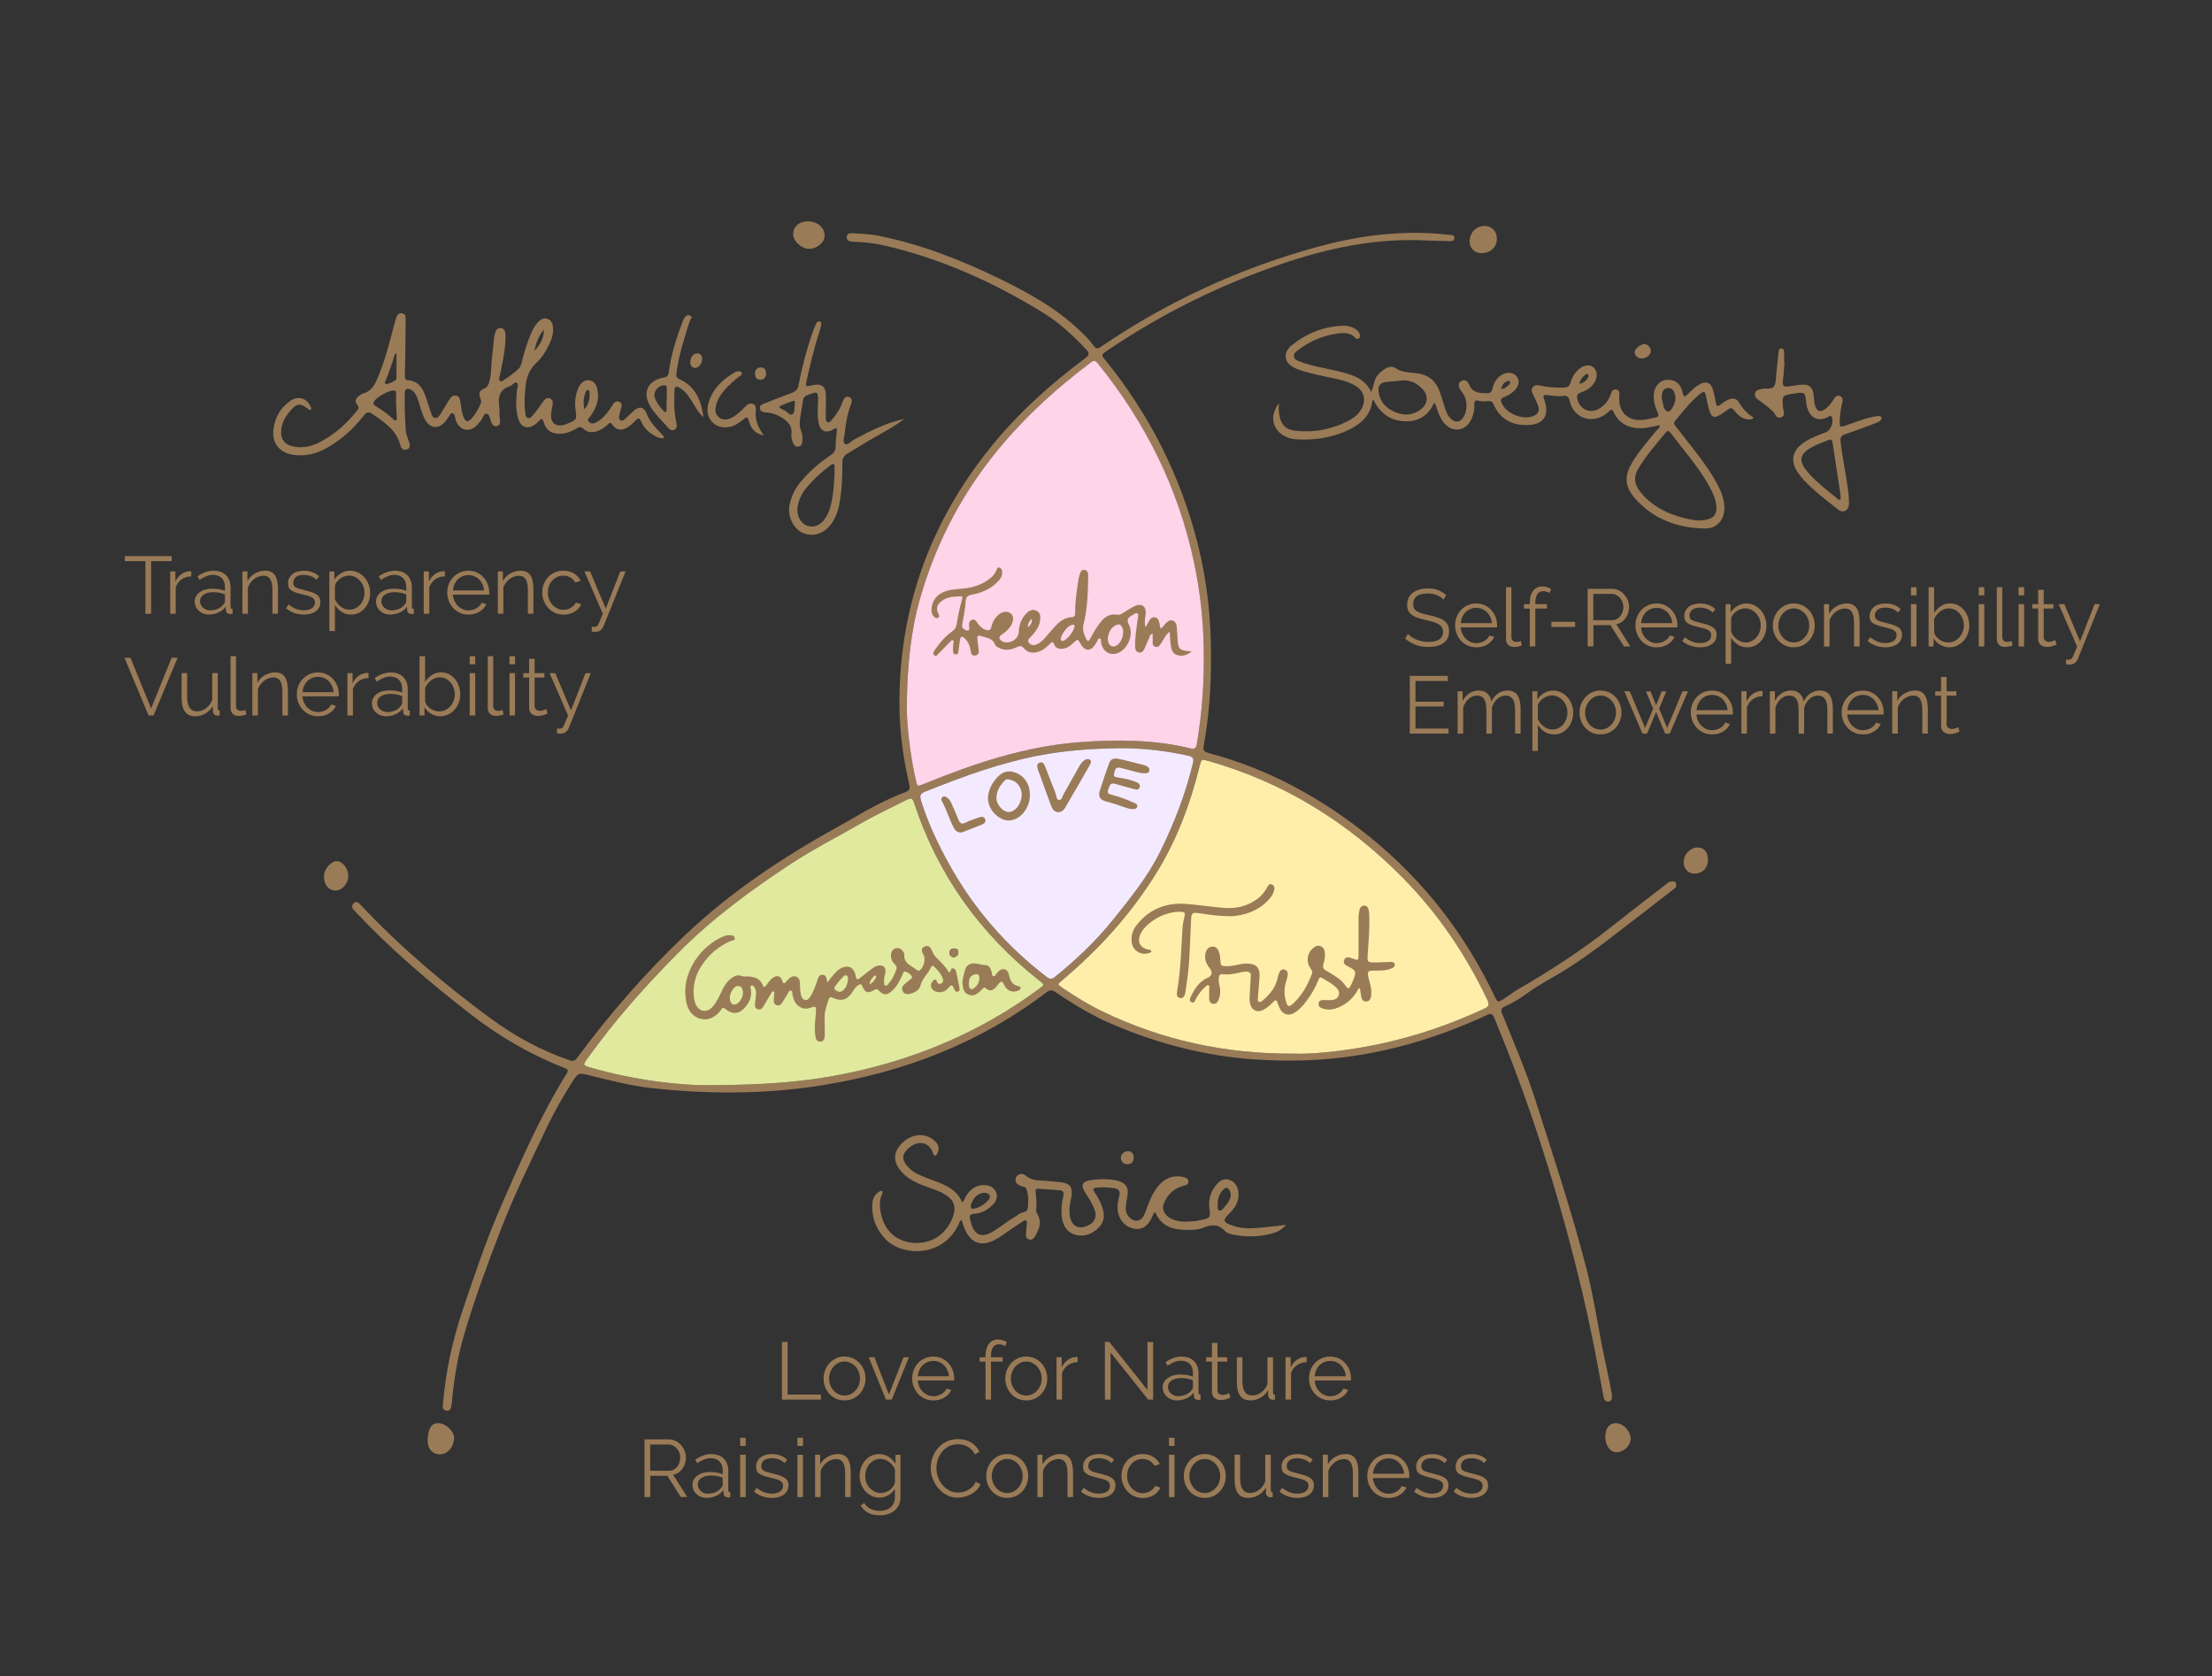
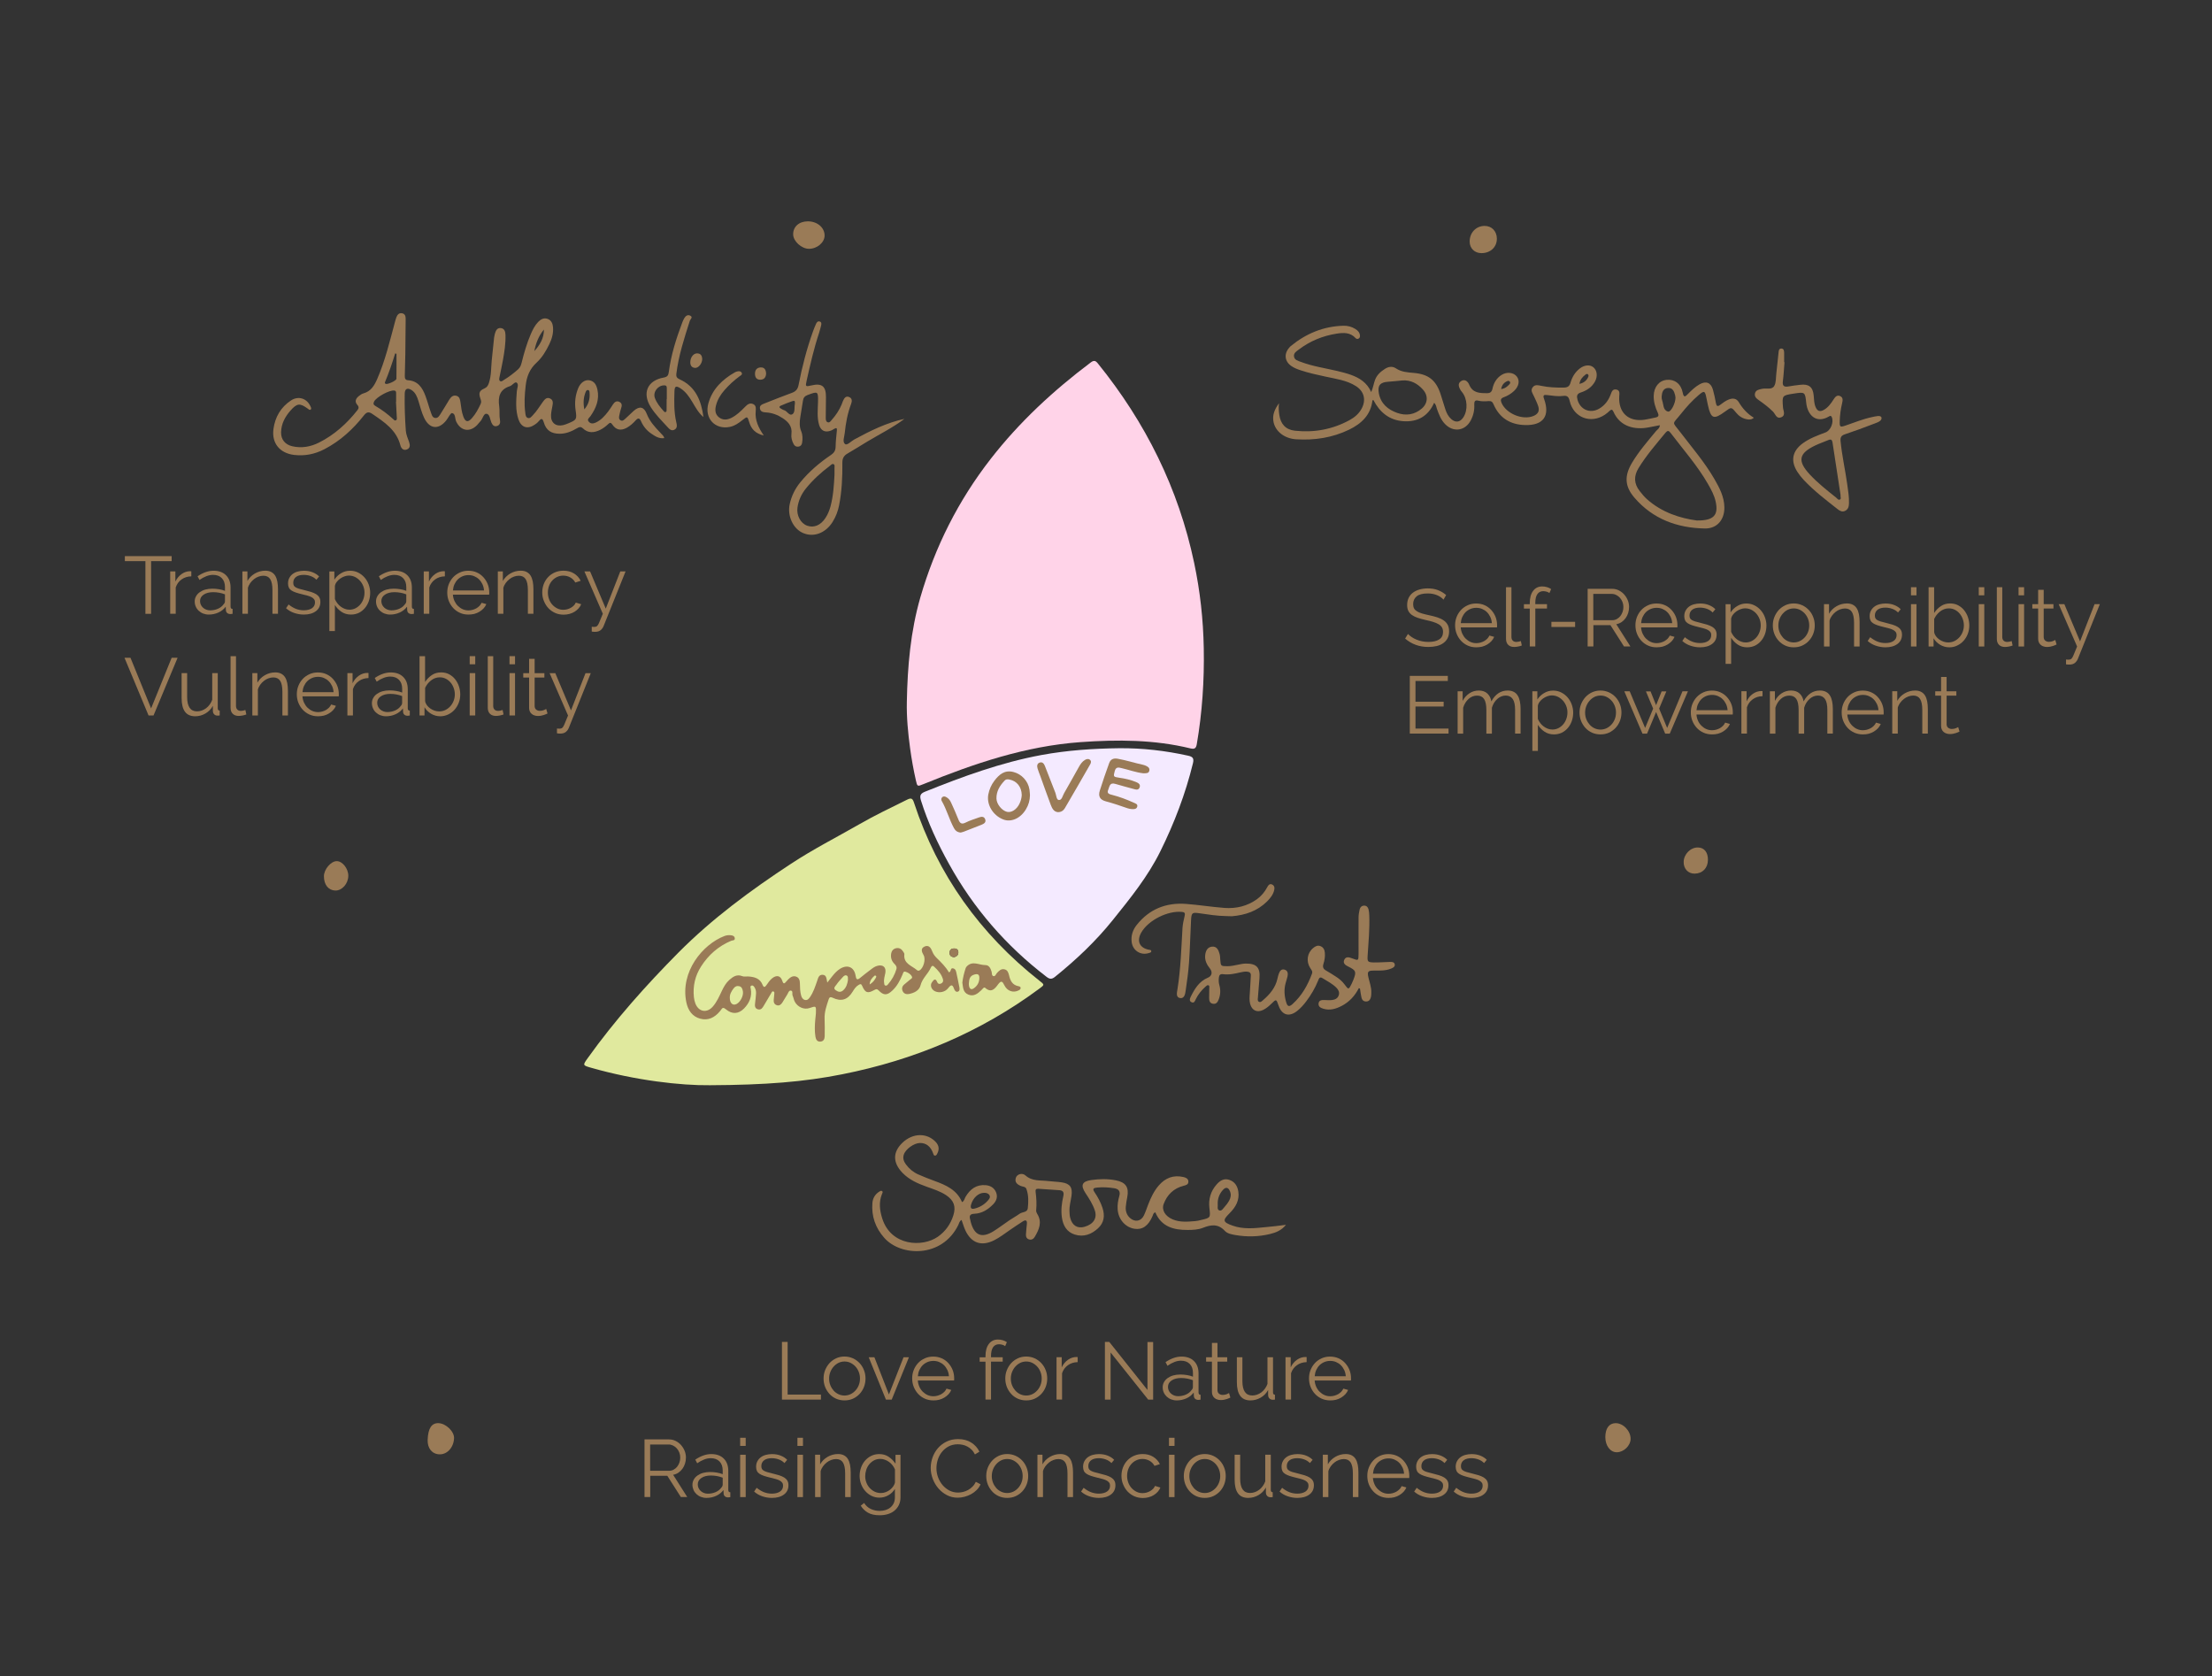
<svg xmlns="http://www.w3.org/2000/svg" version="1.1" x="0px" y="0px" viewBox="0 0 435.67 330.14" style="enable-background:new 0 0 435.67 330.14;" xml:space="preserve">
  <rect x="0" y="0" width="435.67" height="330.14" fill="#333333" stroke="none" />
  <g id="Ebene_1">
    <g>
-       <path style="fill:#9A7B57;" d="M330.09,173.97c-0.17-0.54-0.58-0.35-0.92-0.35c-0.45-0.01-0.74,0.31-1.06,0.55    c-3.58,2.77-7.18,5.52-10.72,8.33c-5.81,4.61-11.99,8.64-18.41,12.34c-0.97,0.55-1.83,1.28-2.77,1.87    c-1.18,0.75-1.26,0.71-1.84-0.52c-5.86-12.27-13.98-22.79-24.55-31.34c-9.45-7.65-19.94-13.41-31.76-16.55    c-0.75-0.2-1.17-0.43-1-1.36c1.05-5.66,1.46-11.38,1.45-17.14c0.07-7.7-0.74-15.33-2.63-22.78c-3.39-13.32-9.45-25.33-18.11-36.02    c-0.91-1.11-0.91-1.13,0.28-1.94c10.63-7.21,22.03-12.86,34.18-17.02c9.36-3.2,18.87-5.21,28.81-4.68    c1.42,0.07,2.84,0.09,4.26,0.12c0.46,0.01,1.08,0.09,1.15-0.53c0.08-0.65-0.53-0.66-1-0.7c-1.25-0.12-2.49-0.26-3.73-0.32    c-7.6-0.37-15.03,0.7-22.34,2.71c-15.27,4.21-29.48,10.75-42.58,19.67c-0.68,0.46-1.01,0.36-1.45-0.28    c-0.77-1.12-1.76-2.04-2.74-2.97c-4.69-4.48-10.28-7.52-16.05-10.32c-7.56-3.66-15.35-6.68-23.62-8.32    c-1.66-0.33-3.36-0.4-5.04-0.49c-0.54-0.03-1.08,0.07-1.12,0.73c-0.06,0.72,0.48,0.89,1.06,0.94c0.21,0.01,0.41,0.01,0.61,0.02    c1.93,0.08,3.84,0.28,5.72,0.72c11.28,2.61,21.67,7.31,31.47,13.37c3.11,1.92,5.77,4.45,8.29,7.11c0.67,0.71,0.65,1.09-0.17,1.71    c-6.91,5.14-13.26,10.86-18.69,17.6c-11.98,14.88-18.05,31.81-17.92,50.93c0.04,5.22,0.77,10.36,1.94,15.45    c0.18,0.76,0.04,1.18-0.72,1.47c-3.87,1.45-7.47,3.45-11.03,5.54c-0.84,0.5-1.71,0.96-2.56,1.43    c-10.75,5.98-20.93,12.74-29.9,21.26c-7.82,7.42-14.83,15.51-21.24,24.16c-0.44,0.58-0.83,0.64-1.46,0.43    c-5.67-1.94-10.87-4.78-15.68-8.33c-9.09-6.71-17.7-13.99-25.45-22.25c-0.09-0.1-0.18-0.2-0.28-0.29    c-0.35-0.31-0.78-0.4-1.09-0.08c-0.29,0.3-0.48,0.75-0.14,1.18c0.17,0.22,0.36,0.41,0.55,0.61c6.89,7.33,14.53,13.82,22.46,19.99    c5.74,4.47,11.95,8.09,18.73,10.73c0.85,0.33,0.57,0.69,0.26,1.18c-5.07,8.15-8.87,16.92-12.72,25.66    c-2.99,6.81-5.35,13.86-7.72,20.9c-1.98,5.87-3.28,11.9-3.83,18.08c-0.06,0.66-0.27,1.53,0.68,1.63c0.97,0.11,0.87-0.82,1.03-1.45    c0-0.03,0-0.06,0.01-0.1c0.4-4.51,1.12-8.96,2.39-13.32c2.07-7.07,4.63-13.97,7.28-20.84c2.61-6.78,5.84-13.29,8.94-19.86    c1.54-3.27,3.36-6.4,5.29-9.45c0.92-1.46,1.21-1.51,2.8-1.12c4.28,1.07,8.55,2.18,12.96,2.65c11.24,1.21,22.45,1.18,33.63-0.65    c16.03-2.62,30.79-8.33,43.8-18.22c0.69-0.52,1.15-0.53,1.86-0.04c3.55,2.42,7.23,4.63,11.19,6.32    c8.98,3.83,18.31,6.26,28.09,6.92c6.67,0.45,13.28,0.26,19.89-0.77c8.99-1.4,17.53-4.16,25.75-7.98c0.65-0.3,1.04-0.4,1.39,0.43    c3.39,8.14,6.45,16.38,9.17,24.78c4.91,15.14,8.88,30.5,11.7,46.17c0.24,1.29,0.47,2.59,0.73,3.88c0.1,0.5,0.39,0.92,0.96,0.85    c0.58-0.07,0.72-0.54,0.69-1.06c-0.01-0.2-0.05-0.4-0.08-0.6c-0.54-3.13-1.29-6.21-1.9-9.33c-0.97-4.96-1.73-9.96-2.98-14.87    c-2.9-11.36-6.6-22.47-10.17-33.63c-1.84-5.75-4.26-11.3-6.51-16.9c-0.29-0.73-0.2-1.09,0.52-1.41c1.6-0.72,3.1-1.62,4.52-2.67    c2.42-1.79,5.14-3.1,7.68-4.71c5.35-3.39,10.24-7.4,15.26-11.22c1.99-1.52,3.94-3.08,5.93-4.6    C330.17,174.71,330.22,174.41,330.09,173.97z M178.61,138.17c0.13-6.94,0.73-13.83,2.66-20.52c2.89-9.96,7.46-19.06,13.85-27.27    c5.67-7.29,12.36-13.47,19.71-19c0.61-0.45,0.93-0.39,1.39,0.18c9.41,11.62,15.9,24.65,18.98,39.31    c1.17,5.53,1.79,11.14,1.89,16.78c0.12,6.34-0.3,12.67-1.38,18.94c-0.14,0.76-0.42,0.99-1.22,0.8    c-7.14-1.74-14.37-1.76-21.65-1.24c-10.86,0.78-21,4.22-30.98,8.28c-1.19,0.49-1.19,0.49-1.48-0.79    c-0.47-2.08-0.84-4.17-1.13-6.28C178.84,144.31,178.54,141.26,178.61,138.17z M204.73,194.68c-11.65,8.64-24.68,14.08-38.88,16.89    c-7.49,1.49-15.04,2.1-26.05,2.15c-5.67,0.07-14.6-0.93-23.34-3.43c-1.72-0.49-1.72-0.49-0.68-1.94    c5.32-7.43,11.38-14.23,17.81-20.72c6.7-6.75,14.31-12.34,22.23-17.54c4.33-2.85,8.94-5.19,13.42-7.76    c3.08-1.77,6.27-3.29,9.45-4.86c0.79-0.39,1.06-0.23,1.33,0.61c4.67,14.21,13.01,25.84,24.73,35.08    C205.74,193.94,205.75,193.92,204.73,194.68z M207.78,192.38c-0.63,0.51-1.05,0.46-1.66-0.01c-7.94-6.08-14.36-13.46-19.2-22.22    c-2.22-4-4.15-8.11-5.52-12.48c-0.28-0.91-0.19-1.36,0.77-1.75c7.46-3,15.01-5.76,22.95-7.23c5.06-0.93,10.18-1.28,15.32-1.34    c4.58-0.04,9.09,0.48,13.56,1.47c0.91,0.2,1.2,0.5,0.96,1.49c-1.47,6.03-3.67,11.78-6.42,17.34c-2.46,4.98-5.92,9.25-9.37,13.54    C215.81,185.38,211.94,189.02,207.78,192.38z M292.33,198.64c-9.95,4.65-20.37,7.55-31.3,8.6c-2.18,0.21-4.38,0.33-6.46,0.26    c-13.19,0.04-25.67-2.62-37.46-8.33c-2.74-1.32-5.33-2.93-7.85-4.62c-1.02-0.69-1.02-0.69-0.09-1.47    c7.2-6.04,13.46-12.93,18.43-20.9c4.12-6.58,6.82-13.79,8.68-21.31c0.35-1.4,0.35-1.4,1.71-1.01c14.85,4.21,27.5,12.06,38.3,23.01    c6.95,7.05,12.41,15.12,16.65,24.04C293.38,197.83,293.27,198.2,292.33,198.64z" />
      <path style="fill:#F4EAFF;" d="M234.96,150.31c-1.47,6.03-3.67,11.78-6.42,17.34c-2.46,4.98-5.92,9.25-9.37,13.54    c-3.36,4.19-7.23,7.83-11.39,11.19c-0.63,0.51-1.05,0.46-1.66-0.01c-7.94-6.08-14.36-13.46-19.2-22.22    c-2.22-4-4.15-8.11-5.52-12.48c-0.28-0.91-0.19-1.36,0.77-1.75c7.46-3,15.01-5.76,22.95-7.23c5.06-0.93,10.18-1.28,15.32-1.34    c4.58-0.04,9.09,0.48,13.56,1.47C234.91,149.02,235.2,149.32,234.96,150.31z" />
-       <path style="fill:#FEEEA9;" d="M292.33,198.64c-9.95,4.65-20.37,7.55-31.3,8.6c-2.18,0.21-4.38,0.33-6.46,0.26    c-13.19,0.04-25.67-2.62-37.46-8.33c-2.74-1.32-5.33-2.93-7.85-4.62c-1.02-0.69-1.02-0.69-0.09-1.47    c7.2-6.04,13.46-12.93,18.43-20.9c4.12-6.58,6.82-13.79,8.68-21.31c0.35-1.4,0.35-1.4,1.71-1.01c14.85,4.21,27.5,12.06,38.3,23.01    c6.95,7.05,12.41,15.12,16.65,24.04C293.38,197.83,293.27,198.2,292.33,198.64z" />
      <path style="fill:#E0E99E;" d="M204.75,193.16c-11.72-9.24-20.06-20.87-24.73-35.08c-0.27-0.84-0.54-1-1.33-0.61    c-3.18,1.57-6.37,3.09-9.45,4.86c-4.48,2.57-9.09,4.91-13.42,7.76c-7.92,5.2-15.53,10.79-22.23,17.54    c-6.43,6.49-12.49,13.29-17.81,20.72c-1.04,1.45-1.04,1.45,0.68,1.94c8.74,2.5,17.67,3.5,23.34,3.43    c11.01-0.05,18.56-0.66,26.05-2.15c14.2-2.81,27.23-8.25,38.88-16.89C205.75,193.92,205.74,193.94,204.75,193.16z M187.89,188.51    c-0.55-0.07-0.86-0.32-0.86-0.84c-0.01-0.56,0.29-0.87,0.85-0.88c0.56-0.02,0.9,0.25,0.87,0.83    C188.73,188.18,188.33,188.4,187.89,188.51z" />
      <path style="fill:#FFD3E8;" d="M235.71,146.59c-0.14,0.76-0.42,0.99-1.22,0.8c-7.14-1.74-14.37-1.76-21.65-1.24    c-10.86,0.78-21,4.22-30.98,8.28c-1.19,0.49-1.19,0.49-1.48-0.79c-0.47-2.08-0.84-4.17-1.13-6.28c-0.41-3.05-0.71-6.1-0.64-9.19    c0.13-6.94,0.73-13.83,2.66-20.52c2.89-9.96,7.46-19.06,13.85-27.27c5.67-7.29,12.36-13.47,19.71-19    c0.61-0.45,0.93-0.39,1.39,0.18c9.41,11.62,15.9,24.65,18.98,39.31c1.17,5.53,1.79,11.14,1.89,16.78    C237.21,133.99,236.79,140.32,235.71,146.59z" />
      <path style="fill:#9A7B57;" d="M159.08,43.59c1.87-0.02,3.34,1.22,3.33,2.8c0,1.37-1.48,2.62-3.09,2.61    c-1.45-0.01-3.07-1.48-3.1-2.81C156.18,44.67,157.36,43.6,159.08,43.59z" />
      <path style="fill:#9A7B57;" d="M84.23,283.57c0.08-2.28,0.77-3.34,2.14-3.3c1.46,0.05,3.11,1.64,3.06,2.96    c-0.08,1.83-1.34,3.22-2.87,3.18C85.11,286.37,84.17,285.22,84.23,283.57z" />
      <path style="fill:#9A7B57;" d="M291.79,49.85c-1.34,0.01-2.32-0.94-2.33-2.26c-0.01-1.75,1.24-3.08,2.92-3.1    c1.42-0.02,2.44,1.04,2.44,2.52C294.82,48.66,293.56,49.85,291.79,49.85z" />
      <path style="fill:#9A7B57;" d="M316.18,283.04c0-1.73,0.73-2.74,2-2.77c1.51-0.03,3,1.53,2.98,3.11    c-0.02,1.33-1.36,2.62-2.72,2.62C317.16,286.01,316.19,284.72,316.18,283.04z" />
      <path style="fill:#9A7B57;" d="M63.8,172.55c0.01-1.35,1.37-2.96,2.53-2.96c1.12-0.01,2.3,1.5,2.27,2.92    c-0.03,1.54-1.23,2.89-2.56,2.87C64.68,175.34,63.79,174.23,63.8,172.55z" />
      <path style="fill:#9A7B57;" d="M336.39,169.35c-0.02,1.61-1.06,2.68-2.63,2.7c-1.26,0.01-2.17-0.95-2.15-2.3    c0.02-1.53,1.36-2.89,2.83-2.85C335.67,166.92,336.41,167.86,336.39,169.35z" />
-       <path style="fill:#9A7B57;" d="M323.37,70.6c-0.8,0-1.44-0.59-1.4-1.29c0.04-0.66,1.13-1.54,1.92-1.54    c0.61-0.01,1.26,0.69,1.26,1.35C325.15,69.86,324.26,70.6,323.37,70.6z" />
      <path style="fill:#9A7B57;" d="M138.31,70.7c-0.02,0.94-0.78,1.83-1.46,1.75c-0.64-0.07-0.9-0.5-0.89-1.13    c0.01-0.93,0.61-1.74,1.34-1.73C138.09,69.6,138.28,70.15,138.31,70.7z" />
-       <path style="fill:#9A7B57;" d="M222.26,226.71c0.69,0.08,1.06,0.54,1.03,1.29c-0.03,0.77-0.41,1.28-1.25,1.28    c-0.74,0-1.31-0.59-1.28-1.28C220.79,227.27,221.45,226.66,222.26,226.71z" />
      <path style="fill:#9A7B57;" d="M150.89,73.59c-0.04,0.67-0.35,1.18-1.15,1.19c-0.71,0.01-1.02-0.45-1.04-1.11    c-0.02-0.75,0.33-1.27,1.09-1.31C150.55,72.31,150.87,72.81,150.89,73.59z" />
      <path style="fill:#9A7B57;" d="M188.75,187.62c-0.02,0.56-0.42,0.78-0.86,0.89c-0.55-0.07-0.86-0.32-0.86-0.84    c-0.01-0.56,0.29-0.87,0.85-0.88C188.44,186.77,188.78,187.04,188.75,187.62z" />
    </g>
  </g>
  <g id="handwritten_font">
    <path style="fill:#9A7B57;" d="M351.47,71.34c-0.1,1.24-0.16,2.49-0.32,3.73c-0.13,0.98,0.27,1.18,1.12,1.03   c0.76-0.14,1.54-0.23,2.31-0.32c1.67-0.21,2.49,0.43,2.64,2.11c0.07,0.77,0.07,1.56,0.38,2.28c0.35,0.81,0.86,0.98,1.62,0.55   c0.85-0.48,1.4-1.25,1.91-2.05c0.31-0.48,0.66-0.95,1.29-0.67c0.62,0.27,0.53,0.83,0.4,1.4c-0.28,1.15-0.44,2.32-0.47,3.51   c-0.03,1.21,0.05,1.26,1.16,0.89c1.73-0.58,3.41-1.29,5.2-1.66c0.65-0.13,1.71-0.44,1.85,0.07c0.19,0.7-0.84,1-1.46,1.24   c-1.89,0.73-3.79,1.43-5.71,2.07c-0.7,0.23-0.95,0.57-0.88,1.31c0.28,2.93,0.94,5.79,1.34,8.7c0.17,1.2,0.36,2.4,0.32,3.63   c-0.02,0.61-0.16,1.15-0.75,1.44c-0.57,0.29-1.06,0.01-1.49-0.33c-2.31-1.82-4.65-3.6-6.67-5.75c-0.46-0.49-0.88-1.03-1.25-1.59   c-1.39-2.16-1.01-4.12,1.08-5.64c1.35-0.98,2.92-1.55,4.46-2.13c1.02-0.38,1.69-2.03,1.22-3.04c-0.16-0.34-0.37-0.21-0.57-0.09   c-2.44,1.43-4.19-0.21-4.45-2.7c-0.22-2.15-0.26-2.15-2.43-1.82c-2.34,0.36-2.32,0.36-2.15,2.71c0.05,0.68,0.61,1.59-0.38,1.97   c-0.91,0.36-1.12-0.66-1.58-1.12c-0.84-0.84-1.78-1.55-2.75-2.23c-0.48-0.33-0.97-0.7-0.8-1.39c0.16-0.62,0.73-0.73,1.27-0.85   c0.03-0.01,0.07-0.01,0.1-0.02c0.82-0.2,1.94,0.26,2.42-0.57c0.39-0.67,0.31-1.63,0.41-2.47c0.16-1.34,0.29-2.68,0.43-4.03   c0.04-0.41,0.04-0.9,0.6-0.87c0.47,0.03,0.5,0.48,0.51,0.86c0.01,0.61,0,1.21,0,1.82C351.43,71.34,351.45,71.34,351.47,71.34z    M362.51,97.48c-0.52-3.39-1.06-6.86-1.58-10.33c-0.08-0.53-0.29-0.71-0.81-0.49c-0.87,0.37-1.77,0.67-2.62,1.08   c-3.24,1.55-3.51,3.05-1.05,5.7c1.57,1.69,3.38,3.11,5.17,4.54c0.22,0.18,0.44,0.55,0.75,0.4   C362.72,98.23,362.44,97.84,362.51,97.48z" />
    <path style="fill:#9A7B57;" d="M326.92,83.74c-0.79,0.15-1.54,0.29-2.29,0.44c-2.47,0.47-5.52-0.02-6.86-3.12   c-0.19-0.43-0.41-0.47-0.75-0.15c-0.29,0.28-0.6,0.55-0.94,0.77c-2.78,1.85-6.16,0.56-6.91-2.68c-0.19-0.81-0.45-1.15-1.33-1.03   c-1.04,0.14-2.09-0.05-3.13-0.17c-0.62-0.07-0.87,0.01-0.6,0.74c1.22,3.37-0.13,5.26-3.73,5.17c-2.88-0.07-5.05-1.37-6.21-4.08   c-0.21-0.49-0.44-0.68-0.97-0.64c-0.67,0.05-1.35,0.09-2.02-0.08c-0.67-0.18-0.84,0.16-0.81,0.75c0.06,1.1-0.17,2.15-0.69,3.13   c-1.1,2.08-3.42,2.41-5.06,0.73c-0.83-0.85-1.22-1.93-1.61-3.01c-0.13-0.37-0.13-0.79-0.55-1.18c-1.18,2.65-3.27,3.81-6.06,3.62   c-2.78-0.19-4.65-1.77-5.9-4.17c-0.09,0.04-0.19,0.05-0.19,0.08c-0.33,2.87-2.16,4.57-4.58,5.75c-3.3,1.6-6.82,2.13-10.45,1.9   c-2.29-0.14-4.05-1.54-4.44-3.36c-0.31-1.43,0.25-2.61,1.07-3.74c-0.11,0.78-0.05,1.54,0.06,2.3c0.26,1.79,1.24,2.91,3.07,3.11   c3.79,0.41,7.4-0.25,10.76-2.08c1.01-0.55,1.9-1.3,2.44-2.37c0.84-1.67,0.41-3.31-1.16-4.32c-1.84-1.18-3.98-1.43-6.05-1.89   c-1.62-0.35-3.23-0.7-4.81-1.22c-0.64-0.21-1.28-0.45-1.84-0.83c-1.33-0.89-1.54-2.35-0.51-3.58c0.11-0.13,0.22-0.26,0.35-0.37   c3.02-2.48,6.45-3.9,10.38-4.01c0.82-0.02,1.61,0.18,2.32,0.62c0.47,0.29,0.86,0.66,0.93,1.26c0.03,0.24,0,0.48-0.23,0.63   c-0.24,0.16-0.48,0.09-0.64-0.09c-1.03-1.13-2.38-1.07-3.68-0.87c-2.74,0.42-5.27,1.45-7.49,3.14c-0.45,0.34-1.03,0.66-0.95,1.34   c0.09,0.73,0.78,0.87,1.33,1.08c2.32,0.88,4.77,1.23,7.16,1.79c0.92,0.22,1.84,0.45,2.73,0.77c1.69,0.61,3.16,1.52,3.99,3.39   c0.39-0.87,0.48-1.67,0.76-2.41c0.38-0.99,1.09-1.6,1.92-2.14c0.7-0.46,1.5-0.59,2.2-0.11c1.08,0.72,2.28,0.78,3.49,0.89   c2.85,0.24,4.36,1.38,5.27,4.1c0.34,1.02,0.63,2.07,0.97,3.09c0.24,0.71,0.56,1.38,1.14,1.89c0.86,0.77,1.75,0.65,2.39-0.32   c0.94-1.43,0.82-3.69-0.27-5.01c-0.09-0.1-0.18-0.21-0.25-0.32c-0.36-0.62-0.65-1.32,0.06-1.8c0.76-0.51,1.36,0.06,1.62,0.69   c0.7,1.68,2.11,1.67,3.55,1.67c0.58,0,0.89-0.24,1.03-0.87c0.24-1.12,0.79-2.09,1.79-2.72c1.06-0.67,2.39-0.51,3.03,0.34   c0.6,0.81,0.39,1.9-0.55,2.8c-0.6,0.57-1.29,0.98-2.06,1.26c-0.6,0.22-0.65,0.56-0.42,1.1c0.91,2.12,4.15,3.47,6.29,2.58   c0.91-0.38,1.24-0.99,0.93-1.94c-0.22-0.67-0.55-1.3-0.84-1.95c-0.26-0.57-0.74-1.13-0.23-1.78c0.46-0.58,1.1-0.38,1.69-0.26   c1.46,0.31,2.94,0.36,4.43,0.34c0.71-0.01,1.11-0.23,1.31-0.95c0.32-1.12,0.91-2.11,1.86-2.83c0.89-0.68,1.95-0.77,2.62-0.24   c0.75,0.59,0.91,1.76,0.37,2.78c-0.61,1.14-1.62,1.82-2.8,2.2c-0.8,0.25-0.86,0.71-0.68,1.39c0.53,2.01,2.51,2.85,4.3,1.79   c1.06-0.62,1.77-1.56,2.21-2.69c0.22-0.55,0.35-1.19,1.1-1.07c0.82,0.12,0.65,0.81,0.62,1.37c-0.18,3.19,1.81,5.04,4.99,4.58   c0.73-0.11,1.45-0.29,2.18-0.44c0.6-0.12,0.67-0.43,0.42-0.95c-0.5-1.04-0.82-2.14-0.8-3.32c0.04-1.74,1.05-2.99,2.55-3.14   c1.55-0.16,2.82,0.76,3.16,2.5c0.22,1.12,0.53,0.79,1.06,0.25c0.69-0.7,1.4-1.38,2.26-1.87c1.28-0.72,2.24-0.35,2.64,1.06   c0.25,0.87,0.42,1.77,0.59,2.67c0.11,0.58,0.34,0.69,0.81,0.33c0.54-0.41,1.08-0.82,1.71-1.07c0.79-0.32,1.52-0.23,1.97,0.51   c0.74,1.24,1.66,2.28,2.97,3.08c-0.45,0.41-0.88,0.38-1.3,0.31c-0.91-0.14-1.63-0.62-2.21-1.33c-0.92-1.12-0.92-1.11-2.14-0.21   c-2.24,1.65-2.79,1.46-3.39-1.23c-0.11-0.49-0.21-0.99-0.31-1.49c-0.27-1.38-0.44-1.43-1.53-0.5c-1.29,1.1-2.42,2.36-3.47,3.68   c-1.76,2.22-1.83,1.39-0.08,3.68c2.29,3.01,4.77,5.88,6.67,9.17c1,1.73,1.93,3.49,1.96,5.57c0.03,2.42-1.42,4.2-3.85,4.16   c-5.42-0.1-10.22-1.84-13.85-6.05c-1.95-2.26-2.02-4.33-0.49-6.89c1.36-2.27,3.09-4.26,4.77-6.29   C326.49,84.56,326.89,84.31,326.92,83.74z M334.19,102.5c3.38,0.05,4.31-1.08,3.72-3.73c-0.27-1.24-0.87-2.33-1.49-3.42   c-2.09-3.65-4.88-6.79-7.41-10.13c-0.33-0.44-0.59-0.45-0.95-0.03c-1.87,2.27-3.8,4.48-5.34,7c-0.96,1.57-0.91,3.06,0.22,4.5   c0.44,0.56,0.89,1.12,1.41,1.59C327.35,100.96,330.98,102.07,334.19,102.5z M276.21,74.92c-0.94,0.09-1.88,0.2-2.82,0.26   c-1.54,0.1-2.1,0.72-1.82,2.25c0.37,2.05,1.77,3.23,3.61,3.88c1.74,0.62,3.42,0.37,4.85-0.85c1.22-1.04,1.3-2.57,0.21-3.76   C279.17,75.52,277.87,74.81,276.21,74.92z M330,78.31c-0.02-0.11-0.03-0.31-0.08-0.51c-0.19-0.77-0.51-1.47-1.44-1.39   c-0.91,0.08-1.13,0.84-1.2,1.61c-0.03,0.29,0.01,0.61,0.11,0.89c0.28,0.77,0.13,1.87,1.13,2.14C329.09,81.21,330,79.44,330,78.31z    M311.08,75.6c0.87-0.19,1.39-0.64,1.72-1.33c0.09-0.19,0.12-0.41-0.05-0.56c-0.2-0.17-0.39-0.01-0.53,0.11   C311.66,74.25,311.21,74.76,311.08,75.6z M295.66,76.62c0.78-0.1,1.22-0.5,1.63-0.94c0.14-0.15,0.23-0.34,0.07-0.54   c-0.16-0.19-0.36-0.15-0.55-0.06C296.21,75.36,295.81,75.82,295.66,76.62z" />
    <path style="fill:#9A7B57;" d="M138.55,82.13c-0.98-0.81-1.56-1.91-2.19-2.96c-0.63-1.05-1.31-2.05-2.37-2.72   c-0.85-0.53-1.12-0.39-1.15,0.62c-0.06,2.02-0.11,4.04,0.35,6.04c0.12,0.53,0.3,1.2-0.39,1.53c-0.62,0.29-1-0.19-1.37-0.59   c-1.14-1.24-2.35-2.43-3.25-3.87c-1.75-2.77-0.68-5.26,2.56-5.83c0.75-0.13,0.91-0.49,0.99-1.12c0.45-3.4,1.48-6.64,2.69-9.83   c0.1-0.25,0.22-0.5,0.35-0.73c0.26-0.45,0.67-0.76,1.17-0.51c0.61,0.31,0.04,0.67-0.07,1c-1.1,3.44-2.22,6.87-2.66,10.47   c-0.07,0.55,0.12,0.83,0.65,1.07C137.05,76.15,138.12,78.95,138.55,82.13z M131.3,78.6c0.01,0,0.02,0,0.03,0   c0-0.7-0.01-1.41,0-2.11c0-0.34-0.02-0.59-0.47-0.6c-1.27-0.03-2.3,1.3-1.88,2.48c0.36,1,1.03,1.8,1.72,2.58   c0.11,0.12,0.22,0.27,0.42,0.19c0.19-0.08,0.17-0.27,0.17-0.43C131.3,80.01,131.3,79.31,131.3,78.6z" />
    <path style="fill:#9A7B57;" d="M150.43,85.76c-1.64-0.36-2.46-1.28-2.87-2.62c-0.36-1.17-0.35-1.18-1.34-0.4   c-0.75,0.59-1.52,1.14-2.47,1.33c-2.91,0.6-5.06-1.69-4.23-4.64c0.79-2.82,2.77-4.72,5.26-6.13c0.14-0.08,0.32-0.12,0.48-0.16   c0.32-0.08,0.65-0.04,0.81,0.25c0.21,0.38-0.16,0.54-0.39,0.7c-1.1,0.8-2.08,1.71-2.98,2.73c-0.79,0.9-1.4,1.9-1.69,3.07   c-0.21,0.86-0.17,1.7,0.6,2.3c0.75,0.58,1.58,0.52,2.39,0.13c1.08-0.52,1.92-1.36,2.75-2.2c0.44-0.45,0.92-0.85,1.6-0.54   c0.62,0.29,0.53,0.9,0.49,1.42C148.68,82.75,149.38,84.22,150.43,85.76z" />
    <path style="fill:#9A7B57;" d="M178.14,82.49c-2.29,1.72-4.86,3-7.32,4.47c-1.31,0.78-2.58,1.61-3.9,2.36   c-0.74,0.42-1.02,0.98-1.01,1.81c0.03,2.81-0.1,5.6-0.64,8.37c-0.23,1.18-0.65,2.27-1.28,3.28c-1.37,2.2-3.71,3.09-5.8,2.2   c-1.98-0.83-3.16-3.38-2.65-5.7c0.35-1.61,1.06-3.05,2.11-4.33c1.73-2.11,3.79-3.85,6.04-5.37c0.59-0.4,0.87-0.85,0.89-1.58   c0.02-1.08,0.14-2.16,0.25-3.23c0.05-0.48-0.1-0.56-0.5-0.33c-0.2,0.12-0.4,0.25-0.62,0.34c-1.14,0.47-2.03,0.08-2.38-1.1   c-0.43-1.45-0.26-2.95-0.22-4.43c0.05-2.2,0.02-2.23-2.04-1.46c-0.58,0.22-0.85,0.55-0.93,1.16c-0.14,1.1-0.38,2.19-0.53,3.29   c-0.13,0.9-0.18,1.79,0.19,2.68c0.3,0.72,0.31,1.52,0.18,2.3c-0.07,0.4-0.29,0.68-0.72,0.74c-0.42,0.06-0.73-0.11-0.93-0.47   c-0.35-0.64-0.54-1.34-0.45-2.05c0.19-1.47-0.62-2.36-1.71-3.08c-1-0.66-2.1-1.07-3.31-1.14c-0.52-0.03-1.07-0.12-1.18-0.74   c-0.12-0.66,0.42-0.84,0.9-1.03c1.79-0.7,3.57-1.43,5.38-2.08c0.79-0.28,1.17-0.74,1.33-1.57c0.69-3.58,1.61-7.11,2.84-10.55   c0.18-0.51,0.39-1.01,0.61-1.5c0.13-0.29,0.34-0.54,0.71-0.43c0.38,0.12,0.35,0.45,0.28,0.76c-0.12,0.49-0.25,0.98-0.4,1.46   c-1.03,3.11-1.76,6.3-2.47,9.49c-0.25,1.1-0.19,1.15,0.93,0.88c2.09-0.5,2.91,0.15,2.89,2.31c-0.01,1.35-0.04,2.7-0.04,4.05   c0,0.33,0.01,0.74,0.36,0.88c0.39,0.16,0.61-0.22,0.82-0.46c0.81-0.91,1.49-1.92,1.96-3.06c0.09-0.22,0.15-0.45,0.25-0.66   c0.23-0.51,0.51-1.04,1.19-0.79c0.66,0.25,0.61,0.86,0.41,1.38c-0.7,1.85-1.05,3.77-1.25,5.72c-0.07,0.75-0.51,1.75,0.07,2.18   c0.41,0.3,1.18-0.56,1.79-0.9C171.38,84.86,174.57,83.26,178.14,82.49z M164.36,93.5c0-0.44,0.01-0.88,0-1.32   c-0.01-0.26,0.11-0.59-0.15-0.75c-0.28-0.18-0.5,0.1-0.7,0.26c-1.77,1.32-3.39,2.79-4.78,4.51c-0.89,1.1-1.46,2.35-1.66,3.75   c-0.22,1.55,0.61,3.1,1.89,3.57c1.33,0.49,2.68-0.07,3.61-1.5c0.47-0.71,0.79-1.49,1.01-2.31   C164.12,97.67,164.25,95.59,164.36,93.5z M156.56,79.52c0.03-0.57-0.03-0.67-0.5-0.52c-0.76,0.25-1.51,0.56-2.25,0.88   c-0.46,0.2-0.31,0.43,0.04,0.61c0.18,0.09,0.35,0.23,0.54,0.27c0.66,0.15,1.07,1.26,1.73,0.78   C156.63,81.17,156.41,80.21,156.56,79.52z" />
    <path style="fill:#9A7B57;" d="M130.83,86.28c-1.02,0.15-1.78-0.36-2.52-0.86c-0.92-0.61-1.61-1.45-2.05-2.46   c-0.31-0.71-0.62-0.66-1.08-0.15c-0.5,0.55-1.05,1.05-1.71,1.42c-1.17,0.65-2.14,0.47-2.87-0.63c-0.29-0.43-0.48-0.39-0.78-0.11   c-0.49,0.47-1.03,0.88-1.64,1.18c-1.19,0.58-2.35,0.67-3.38-0.31c-0.43-0.41-0.76-0.26-1.16-0.02c-1.06,0.62-2.17,1.09-3.43,1.08   c-1.63-0.01-2.64-0.66-3.1-2.22c-0.27-0.92-0.54-0.82-1.05-0.2c-0.21,0.26-0.49,0.46-0.77,0.65c-1.4,0.94-2.64,0.53-3.18-1.07   c-0.6-1.81-0.46-3.67-0.32-5.52c0.04-0.59,0.44-1.35-0.02-1.7c-0.36-0.27-0.84,0.53-1.34,0.69c-1.99,0.63-2.38,2.08-2.11,3.93   c0.13,0.9-0.02,1.82,0.15,2.73c0.11,0.55-0.03,1.05-0.63,1.2c-0.56,0.14-0.84-0.22-1.06-0.7c-0.28-0.62-0.3-1.66-0.97-1.73   c-0.57-0.06-0.73,1.01-1.2,1.49c-0.24,0.24-0.43,0.52-0.66,0.76c-1.45,1.47-3.22,1.14-4.1-0.72c-0.28-0.58-0.1-1.55-0.82-1.66   c-0.29-0.05-0.74,0.93-1.13,1.43c-1.53,1.93-3.34,1.71-4.38-0.53c-0.49-1.04-0.76-2.16-1.1-3.26c-0.26-0.84-0.58-1.68-1.37-2.18   c-0.83-0.52-1.32-0.23-1.34,0.73c-0.04,2.43,0.04,4.86,0.22,7.29c0.06,0.79,0.4,1.5,0.65,2.23c0.2,0.6,0.23,1.2-0.45,1.46   c-0.69,0.27-1.12-0.23-1.27-0.82c-0.78-3.02-3.16-4.57-5.52-6.18c-0.69-0.47-1.1-0.42-1.65,0.27c-2.15,2.73-4.67,5.05-7.79,6.67   c-1.88,0.98-3.86,1.38-5.97,1.13c-2.82-0.34-4.45-2.3-4.07-5.11c0.32-2.35,1.44-4.28,3.44-5.61c1.46-0.97,3.16-0.43,3.86,1.18   c0.09,0.22,0.25,0.46-0.01,0.63c-0.19,0.12-0.36-0.08-0.53-0.2c-1.55-1.13-2.11-1.09-3.4,0.37c-1.08,1.22-1.82,2.61-1.86,4.27   c-0.03,1.44,0.8,2.43,2.19,2.76c1.86,0.43,3.63,0.11,5.3-0.73c3.01-1.52,5.45-3.72,7.53-6.35c0.29-0.37,0.36-0.65,0.01-1.05   c-0.58-0.65-0.34-1.25,0.27-1.74c0.29-0.23,0.61-0.46,0.96-0.55c1.46-0.42,2.1-1.53,2.67-2.81c1.57-3.61,2.47-7.42,3.49-11.2   c0.09-0.33,0.17-0.65,0.29-0.97c0.2-0.51,0.52-0.9,1.14-0.78c0.58,0.12,0.69,0.58,0.69,1.09c-0.02,2.33-0.04,4.66-0.07,6.99   c-0.02,1.42-0.06,2.84-0.1,4.25c-0.01,0.45,0.08,0.82,0.63,0.85c1.97,0.13,2.85,1.49,3.45,3.12c0.39,1.04,0.66,2.13,1.04,3.17   c0.17,0.46,0.28,1.08,0.87,1.14c0.59,0.07,0.85-0.5,1.12-0.91c0.57-0.87,1.08-1.79,1.64-2.68c0.32-0.5,0.71-0.95,1.39-0.78   c0.64,0.16,0.74,0.71,0.82,1.26c0.14,0.97,0.23,1.95,0.58,2.87c0.41,1.06,0.9,1.15,1.67,0.29c0.75-0.84,1.27-1.82,1.74-2.84   c0.18-0.4,0.05-0.71-0.07-1.06c-0.36-1.05-0.2-1.53,0.78-1.95c0.54-0.23,0.75-0.6,0.91-1.11c0.48-1.44,0.41-2.93,0.55-4.41   c0.14-1.51,0.31-3.02,0.47-4.53c0.03-0.23,0.08-0.47,0.14-0.69c0.17-0.61,0.42-1.24,1.18-1.16c0.74,0.08,0.9,0.71,0.92,1.37   c0.05,1.66-0.21,3.3-0.5,4.93c-0.2,1.13-0.46,2.25-0.68,3.37c-0.05,0.26-0.13,0.59,0.11,0.76c0.26,0.19,0.51-0.06,0.73-0.2   c1.02-0.61,1.95-1.33,2.84-2.12c0.4-0.36,0.56-0.81,0.69-1.32c0.47-1.9,1.01-3.78,1.79-5.59c0.37-0.87,0.8-1.72,1.46-2.41   c0.52-0.54,1.15-0.89,1.91-0.58c0.71,0.29,0.95,0.92,1.01,1.63c0.1,1.18-0.22,2.27-0.72,3.32c-0.65,1.35-1.43,2.65-2.52,3.65   c-1.36,1.25-1.94,2.72-2.14,4.51c-0.2,1.79-0.33,3.56-0.08,5.34c0.05,0.38,0.06,0.89,0.5,1.04c0.46,0.15,0.72-0.27,1-0.55   c0.76-0.77,1.3-1.73,1.94-2.59c0.35-0.47,0.73-1,1.4-0.71c0.72,0.3,0.61,0.95,0.49,1.57c-0.11,0.56-0.23,1.13-0.26,1.7   c-0.08,1.51,0.93,2.34,2.4,1.99c0.33-0.08,0.65-0.2,0.96-0.33c1.7-0.71,1.74-0.79,1.48-2.61c-0.22-1.5-0.06-2.97,0.53-4.37   c0.44-1.05,1.32-1.66,2.16-1.52c1.03,0.17,1.41,0.94,1.61,1.85c0.42,1.97-0.28,3.64-1.37,5.22c-0.22,0.32-0.78,0.62-0.32,1.11   c0.4,0.44,0.89,0.37,1.4,0.13c1.01-0.48,1.73-1.28,2.39-2.14c0.35-0.45,0.65-0.95,0.97-1.43c0.31-0.48,0.74-0.76,1.28-0.47   c0.5,0.26,0.51,0.72,0.32,1.23c-0.15,0.41-0.23,0.84-0.33,1.27c-0.09,0.4-0.21,0.86,0.21,1.11c0.43,0.25,0.76-0.15,1.05-0.41   c0.54-0.46,1.02-0.99,1.55-1.45c1.15-1,2.02-0.81,2.57,0.61c0.57,1.46,1.59,2.57,2.64,3.67C130.3,85.54,130.72,85.76,130.83,86.28z    M77.99,79.12c0.01,0,0.02,0,0.03,0c0-0.54,0.01-1.08,0-1.62c0-0.27,0.01-0.54-0.38-0.59c-0.97-0.11-3.49,1.28-3.95,2.15   c-0.23,0.44-0.12,0.68,0.27,0.9c1.26,0.73,2.42,1.61,3.49,2.59c0.14,0.13,0.28,0.34,0.51,0.23c0.28-0.13,0.2-0.41,0.19-0.63   C78.11,81.14,78.04,80.13,77.99,79.12z M78.09,69.67c-0.09-0.02-0.17-0.05-0.26-0.07c-0.58,1.92-1.23,3.81-2,5.65   c-0.06,0.13-0.02,0.27,0.12,0.34c0.34,0.19,2.12-0.61,2.13-1C78.11,72.95,78.09,71.31,78.09,69.67z M105.24,69.15   c1.09-1.21,1.9-2.54,1.89-4.25C106.1,66.13,105.54,67.58,105.24,69.15z M115.09,80.63c0.91-1.11,1.12-2.16,1.03-3.29   c-0.02-0.23-0.02-0.51-0.33-0.53c-0.29-0.02-0.38,0.24-0.47,0.46C114.93,78.28,114.84,79.32,115.09,80.63z" />
    <path style="fill:#9A7B57;" d="M225.19,152.29c-1.45-0.16-2.85-0.69-4.29-1.02c-0.55-0.13-1.11-0.3-1.34,0.57   c-0.29,1.1-0.31,1.15,0.87,1.32c1.14,0.16,2.26,0.41,3.33,0.85c0.46,0.19,0.91,0.47,0.7,1.05c-0.22,0.61-0.74,0.44-1.21,0.31   c-1.2-0.33-2.41-0.64-3.61-1c-1.1-0.33-1.11,0.56-1.37,1.17c-0.32,0.73,0.22,0.86,0.73,0.99c1.48,0.38,2.9,0.91,4.28,1.54   c0.34,0.15,0.87,0.28,0.7,0.82c-0.15,0.46-0.62,0.48-1.03,0.45c-0.3-0.02-0.61-0.07-0.89-0.17c-1.4-0.49-2.81-0.97-4.24-1.35   c-1.17-0.31-1.56-0.99-1.2-2.14c0.56-1.8,1.19-3.59,1.83-5.37c0.27-0.76,0.81-1.04,1.68-0.89c1.7,0.3,3.34,0.84,5.02,1.2   c0.13,0.03,0.26,0.07,0.39,0.12c0.45,0.19,0.93,0.42,0.84,0.99C226.27,152.36,225.7,152.27,225.19,152.29z" />
    <path style="fill:#9A7B57;" d="M202.86,156.6c-0.01,1.01-0.28,1.94-0.8,2.79c-1.08,1.8-2.94,2.61-4.51,1.97   c-2.02-0.81-3.28-2.95-2.89-4.93c0.19-0.97,0.58-1.87,1.18-2.66c0.94-1.24,2.02-2.18,3.76-1.74c1.61,0.41,2.89,1.77,3.16,3.45   C202.82,155.85,202.83,156.23,202.86,156.6z M201.24,156.56c-0.03-1.61-0.99-2.77-2.42-3.04c-0.35-0.07-0.68-0.09-0.94,0.19   c-0.95,1-1.66,2.12-1.62,3.57c0.03,1.09,1.07,2.36,2.08,2.6c0.87,0.2,1.88-0.44,2.44-1.57   C201.07,157.72,201.22,157.1,201.24,156.56z" />
    <path style="fill:#9A7B57;" d="M208.36,159.94c-0.77-0.06-1.13-0.71-1.38-1.37c-0.72-1.89-1.38-3.8-2.07-5.7   c-0.18-0.51-0.4-1-0.55-1.52c-0.14-0.48-0.13-1,0.44-1.18c0.52-0.16,0.81,0.22,0.99,0.65c0.69,1.75,1.36,3.52,2.06,5.27   c0.21,0.52,0.21,1.42,0.7,1.46c0.6,0.05,0.74-0.84,1.03-1.34c1-1.72,1.95-3.47,2.93-5.2c0.3-0.53,0.64-1.04,1.19-1.36   c0.31-0.18,0.65-0.27,0.95-0.04c0.34,0.26,0.24,0.62,0.07,0.92c-1.64,2.87-3.29,5.73-4.96,8.58   C209.48,159.59,209.06,159.95,208.36,159.94z" />
    <path style="fill:#9A7B57;" d="M189.21,163.96c-0.67-0.05-1.06-0.39-1.33-0.89c-0.93-1.72-1.42-3.64-2.4-5.34   c-0.13-0.23-0.13-0.53,0.11-0.74c0.28-0.24,0.57-0.14,0.84,0.02c0.43,0.25,0.71,0.63,0.9,1.06c0.5,1.1,1,2.21,1.44,3.33   c0.29,0.74,0.63,0.99,1.42,0.59c0.81-0.41,1.69-0.67,2.54-0.98c0.49-0.18,1.05-0.31,1.3,0.31c0.25,0.62-0.22,0.91-0.73,1.11   c-1.16,0.45-2.32,0.91-3.48,1.36C189.61,163.88,189.38,163.91,189.21,163.96z" />
    <path style="fill:#9A7B57;" d="M253.28,241.21c-0.88,1.1-1.98,1.53-3.14,1.81c-2.26,0.55-4.55,0.6-6.84,0.2   c-0.74-0.13-1.56-0.28-2.05-0.81c-1.32-1.43-2.72-1.25-4.32-0.61c-0.93,0.37-1.98,0.42-3,0.42c-2.76,0.02-5.18-0.62-6.38-3.47   c-0.42,0.12-0.43,0.46-0.54,0.72c-0.83,1.94-1.99,2.76-3.56,2.52c-1.82-0.29-3.19-1.87-3.32-3.83c-0.06-0.89,0.08-1.76,0.32-2.6   c0.27-0.94-0.11-1.42-1.02-1.56c-1.1-0.17-2.21-0.24-3.33-0.13c-0.77,0.07-0.98,0.24-0.5,0.95c0.64,0.95,1.19,1.96,1.55,3.07   c0.49,1.51,0.32,2.89-0.88,4c-1.3,1.2-2.83,1.78-4.57,1.24c-1.59-0.49-2.32-1.77-2.55-3.35c-0.21-1.43-0.04-2.84,0.28-4.22   c0.17-0.74-0.04-1.12-0.78-1.17c-1.38-0.1-2.76-0.18-4.14-0.28c-0.47-0.03-0.59,0.17-0.54,0.6c0.16,1.21,0.23,2.42,0.11,3.64   c-0.02,0.22,0.07,0.48,0.19,0.67c1.04,1.64,0.39,3.11-0.46,4.55c-0.24,0.41-0.61,0.65-1.11,0.52c-0.51-0.14-0.66-0.55-0.63-1.02   c0.04-0.67,0.11-1.35,0.18-2.02c0.08-0.71-0.21-0.89-0.79-0.52c-0.88,0.56-1.75,1.15-2.61,1.74c-1,0.69-1.96,1.44-3.06,1.99   c-2.49,1.24-4.49,0.55-5.66-1.97c-0.29-0.64-0.48-1.32-0.74-2.04c-0.43,0.22-0.48,0.65-0.64,0.98c-3.22,6.59-11.36,6.21-14.59,2.54   c-1.74-1.97-2.55-4.26-2.33-6.9c0.08-0.89,0.5-1.61,1.23-2.12c0.19-0.13,0.43-0.33,0.65-0.2c0.27,0.16,0.07,0.43-0.01,0.63   c-0.63,1.6-0.44,3.17,0.06,4.76c1.72,5.48,7.93,5.73,10.95,3.62c1.49-1.04,2.5-2.46,3.05-4.18c0.57-1.77,0.12-2.99-1.43-4.02   c-1.17-0.77-2.5-1.18-3.8-1.65c-1.76-0.63-3.45-1.36-4.79-2.75c-1.92-2.01-1.93-4.07,0.02-5.93c2.02-1.92,4.79-1.98,6.53-0.15   c0.67,0.71,0.75,1.48,0.3,2.32c-0.09,0.18-0.19,0.38-0.43,0.38c-0.25,0-0.29-0.23-0.36-0.42c-0.48-1.37-1.37-2.08-2.6-2.07   c-1.2,0.02-2.87,1.23-3.2,2.33c-0.22,0.72,0.02,1.34,0.44,1.9c0.63,0.86,1.44,1.53,2.41,1.96c1.05,0.47,2.12,0.88,3.2,1.28   c2.25,0.82,4.42,1.75,5.43,4.18c0.48-0.25,0.49-0.71,0.69-1.04c0.9-1.51,2.11-2.45,3.96-2.3c0.94,0.08,1.7,0.52,2.06,1.42   c0.35,0.87,0.08,1.67-0.56,2.33c-1.01,1.05-2.21,1.81-3.7,1.88c-0.87,0.04-1.07,0.38-0.84,1.14c0.05,0.16,0.07,0.33,0.11,0.49   c0.71,2.65,2.17,3.25,4.5,1.8c1.06-0.66,2.05-1.43,3.09-2.13c0.67-0.45,1.39-0.84,2.05-1.31c0.53-0.38,1.5-0.23,1.59-1.06   c0.14-1.27,0.18-2.57-0.27-3.81c-0.18-0.49-0.73-0.43-1.12-0.6c-0.73-0.31-1.24-0.76-0.95-1.63c0.22-0.67,1.23-1.02,1.88-0.44   c1.35,1.2,2.96,0.92,4.5,1.11c0.87,0.11,1.75,0.12,2.62,0.25c1.66,0.24,2.19,0.99,1.95,2.66c-0.14,1-0.44,1.98-0.4,3.01   c0.02,0.44,0.03,0.88,0.14,1.3c0.38,1.54,1.44,2.19,2.85,1.78c1.75-0.51,2.51-1.71,2-3.23c-0.41-1.23-1.11-2.31-1.82-3.38   c-1.04-1.57-0.71-2.33,1.14-2.59c1.62-0.23,3.23-0.26,4.84,0.06c1.95,0.38,2.61,1.38,2.23,3.32c-0.12,0.63-0.24,1.26-0.29,1.9   c-0.06,0.84,0.18,1.61,0.83,2.19c0.98,0.88,2.19,0.66,2.75-0.52c0.33-0.7,0.57-1.45,0.85-2.17c0.52-1.33,1.12-2.61,2.06-3.7   c1.3-1.51,2.91-2.13,4.89-1.67c0.51,0.12,0.93,0.33,0.95,0.88c0.02,0.59-0.43,0.71-0.94,0.84c-1.95,0.49-3.25,1.76-3.93,3.6   c-0.44,1.2,0.33,2.4,1.76,3.01c1.46,0.62,2.98,0.47,4.5,0.34c0.37-0.03,0.73-0.12,1.09-0.21c1.91-0.44,1.88-0.44,1.66-2.38   c-0.2-1.72,0.25-3.29,1.41-4.61c0.65-0.74,1.44-1.28,2.5-0.92c1.08,0.36,1.61,1.2,1.78,2.26c0.28,1.78-0.53,3.13-1.73,4.33   c-1.4,1.39-1.33,1.74,0.62,2.43c2.1,0.75,4.27,0.52,6.42,0.3C250.53,241.57,251.83,241.39,253.28,241.21z M239.84,237.2   c0.06,0.35-0.19,1,0.32,1.18c0.48,0.17,0.77-0.44,1.08-0.76c0.32-0.34,0.6-0.73,0.83-1.13c0.32-0.57,0.46-1.19,0.2-1.84   c-0.32-0.83-0.82-0.96-1.41-0.31C240.16,235.12,239.79,236.05,239.84,237.2z M193.8,234.91c-1.09,0.01-2.15,0.98-2.53,2.29   c-0.2,0.69-0.01,0.99,0.73,0.8c1.01-0.26,1.87-0.78,2.56-1.56c0.26-0.3,0.57-0.64,0.31-1.08   C194.63,234.98,194.22,234.9,193.8,234.91z" />
    <path style="fill:#9A7B57;" d="M162.94,193.5c0.44-0.56,0.74-0.95,1.06-1.34c0.43-0.53,0.89-1.02,1.47-1.38   c1.47-0.9,2.78-0.32,3.05,1.38c0.11,0.71,0.29,0.93,0.92,0.4c0.64-0.55,1.33-1.04,1.99-1.56c0.43-0.33,0.85-0.66,1.39-0.8   c1.08-0.29,1.74,0.27,1.56,1.37c-0.11,0.66-0.36,1.31-0.24,2c0.03,0.19,0,0.43,0.23,0.52c0.23,0.08,0.39-0.08,0.52-0.23   c0.77-0.88,1.33-1.87,1.66-2.99c0.14-0.47-0.1-0.77-0.4-1.07c-0.51-0.51-0.72-1.13-0.65-1.84c0.07-0.63,0.37-1.1,1.02-1.23   c0.59-0.12,1.05,0.16,1.36,0.66c0.11,0.17,0.26,0.38,0.24,0.55c-0.2,1.85,1.45,2.22,2.46,3.09c0.17,0.15,0.33,0.19,0.55,0.06   c0.76-0.44,1.24-2.17,0.79-2.97c-0.36-0.63-0.67-1.33,0.19-1.72c0.82-0.37,1.25,0.28,1.5,0.95c0.2,0.53,0.5,0.94,0.89,1.32   c0.89,0.87,1.78,1.74,2.39,2.81c0.53-0.09,0.23-0.92,0.83-0.78c0.56,0.13,0.6,0.66,0.7,1.12c0.18,0.86,0.38,1.71,0.53,2.58   c0.06,0.32,0.11,0.75-0.28,0.89c-0.39,0.14-0.64-0.23-0.75-0.53c-0.31-0.88-0.57-0.94-1.17-0.16c-0.61,0.8-1.77,1-2.58,0.62   c-0.72-0.33-1.05-1.17-0.62-1.76c0.26-0.35,0.65-1.03,1.04-0.05c0.14,0.36,0.42,0.43,0.74,0.29c0.36-0.15,0.5-0.46,0.4-0.83   c-0.3-1.05-1-1.82-1.78-2.53c-0.31-0.28-0.5-0.04-0.62,0.23c-0.54,1.23-1.67,2.07-2.02,3.47c-0.26,1.04-1.28,1.53-2.33,1.72   c-0.5,0.09-0.97-0.09-1.19-0.57c-0.22-0.47-0.12-0.94,0.28-1.29c0.35-0.31,0.73-0.6,1.09-0.91c0.21-0.19,0.63-0.32,0.44-0.69   c-0.26-0.49-0.75-0.78-1.27-0.94c-0.42-0.12-0.45,0.3-0.57,0.56c-0.49,1.16-1.06,2.27-1.99,3.14c-1.06,1-1.73,1.01-2.73-0.03   c-0.33-0.34-0.53-0.23-0.86-0.05c-1.31,0.72-1.76,0.56-2.38-0.85c-0.2-0.45-0.38-0.34-0.68-0.17c-0.55,0.32-0.87,0.82-1.19,1.34   c-0.97,1.6-2.24,2-3.94,1.19c-0.52-0.25-0.67-0.02-0.8,0.38c-0.4,1.22-0.83,2.42-0.78,3.74c0.05,1.15,0.03,2.3,0.02,3.44   c-0.01,0.55-0.2,1.03-0.84,1.08c-0.64,0.04-0.88-0.4-0.98-0.95c-0.19-1.14-0.13-2.29-0.03-3.43c0.03-0.4,0.1-0.8,0.12-1.21   c0.06-1.47,0.05-1.47-1.29-1.01c-1.05,0.35-2.33-0.2-2.89-1.3c-0.18-0.35-0.23-0.78-0.4-1.14c-0.16-0.34,0.14-0.98-0.39-1.01   c-0.39-0.03-0.51,0.56-0.74,0.89c-0.32,0.47-0.58,0.99-0.9,1.47c-0.25,0.37-0.59,0.7-1.1,0.52c-0.49-0.17-0.64-0.57-0.6-1.05   c0.03-0.37,0.08-0.74,0.11-1.11c0.02-0.2,0.08-0.44-0.15-0.54c-0.26-0.11-0.35,0.15-0.44,0.31c-0.49,0.81-0.98,1.62-1.45,2.44   c-0.26,0.46-0.54,0.92-1.15,0.77c-0.7-0.18-0.65-0.76-0.58-1.32c0.07-0.6,0.15-1.2,0.18-1.81c0.02-0.41-0.06-0.82-0.28-1.17   c-0.14-0.23-0.33-0.49-0.64-0.37c-0.29,0.12-0.16,0.4-0.12,0.62c0.27,1.53-0.27,2.79-1.31,3.86c-1.11,1.14-2.37,1.2-3.6,0.17   c-0.43-0.36-0.67-0.36-0.94,0.1c-0.07,0.12-0.16,0.21-0.25,0.32c-1.01,1.21-2.29,1.86-3.85,1.44c-1.58-0.43-2.41-1.65-2.74-3.22   c-1.25-6,3.19-11.42,7.52-13.07c0.39-0.15,0.79-0.18,1.19-0.15c0.39,0.03,0.78,0.15,0.83,0.59c0.05,0.49-0.42,0.39-0.72,0.51   c-2.5,1.06-4.45,2.76-5.91,5.04c-1.2,1.87-1.65,3.9-1.42,6.09c0.05,0.43,0.15,0.87,0.31,1.27c0.66,1.6,2.23,1.87,3.38,0.59   c0.82-0.92,1.3-2.05,1.82-3.14c0.38-0.8,0.81-1.57,1.48-2.16c0.73-0.64,1.49-1.16,2.56-0.72c0.32,0.13,0.73,0.03,1.1,0.05   c1.24,0.07,2.36,0.35,2.88,1.66c0.21,0.53,0.45,0.51,0.75,0.06c0.35-0.5,0.68-1.01,1.17-1.39c0.86-0.66,1.63-0.49,1.96,0.54   c0.22,0.67,0.42,0.57,0.77,0.14c0.13-0.16,0.27-0.3,0.41-0.45c0.43-0.42,0.92-0.75,1.54-0.53c0.65,0.23,0.74,0.82,0.75,1.42   c0.01,0.78,0.03,1.56,0.24,2.31c0.11,0.4,0.32,0.77,0.77,0.87c0.48,0.1,0.74-0.23,0.98-0.57c0.66-0.96,1.01-2.05,1.39-3.14   c0.2-0.56,0.3-1.29,1.11-1.25C162.81,192.02,162.77,192.74,162.94,193.5z M143.74,196.49c-0.01,1.08,0.6,1.63,1.36,1.22   c0.75-0.41,1.37-1.64,1.22-2.49c-0.08-0.43-0.21-0.88-0.71-1c-0.47-0.12-0.85,0.05-1.14,0.45   C144.07,195.21,143.72,195.78,143.74,196.49z M167.01,193.01c-0.04-0.35,0.11-0.76-0.29-0.91c-0.32-0.12-0.57,0.15-0.77,0.37   c-0.43,0.47-0.87,0.94-1.22,1.46c-0.21,0.3-0.71,0.67-0.12,1.09c0.48,0.34,0.97,0.45,1.46,0.01   C166.68,194.49,166.9,193.76,167.01,193.01z M171.28,193.88c0.66-0.4,0.96-0.85,1.23-1.33c0.07-0.12,0.13-0.25,0.02-0.36   c-0.12-0.12-0.26-0.08-0.35,0.02C171.76,192.61,171.33,193.02,171.28,193.88z" />
    <path style="fill:#9A7B57;" d="M189.54,193.49c0.12-0.97,0.35-1.91,0.66-2.84c0.04-0.12,0.13-0.24,0.22-0.34   c1.13-1.17,2.43-0.24,3.65-0.25c0.72-0.01,1.04,0.64,1.23,1.3c0.09,0.31,0,0.78,0.36,0.87c0.38,0.09,0.49-0.4,0.71-0.63   c0.41-0.42,0.8-0.86,1.47-0.71c0.63,0.15,0.78,0.69,0.91,1.22c0.23,1.01,0.64,1.85,1.78,2.09c0.2,0.04,0.52,0.09,0.49,0.41   c-0.02,0.27-0.27,0.37-0.48,0.47c-1.01,0.48-2.17,0.09-2.72-1.04c-0.38-0.79-0.63-1-1.24-0.18c-0.63,0.86-1.34,1.75-2.54,0.68   c-0.15-0.14-0.32-0.01-0.44,0.12c-0.12,0.12-0.23,0.25-0.35,0.37c-0.71,0.67-1.47,1.26-2.51,0.85   C189.65,195.45,189.68,194.42,189.54,193.49z M190.82,193.72c0,0.93,0.38,1.31,0.94,0.94c0.74-0.49,1.15-1.23,1.13-2.13   c-0.01-0.53-0.23-0.81-0.92-0.63C190.9,192.18,190.89,192.96,190.82,193.72z" />
    <path style="fill:#9A7B57;" d="M267.63,194.6c-0.78,1.53-1.88,2.73-3.4,3.51c-1.14,0.59-2.31,0.93-3.6,0.54   c-0.53-0.16-0.99-0.41-0.93-1.02c0.07-0.65,0.6-0.71,1.15-0.69c0.51,0.02,1.02,0.06,1.52,0c0.59-0.07,1.12-0.33,1.31-0.96   c0.18-0.58-0.06-1.05-0.46-1.46c-0.8-0.8-1.8-1.3-2.75-1.89c-0.57-0.36-0.7,0.11-0.85,0.48c-0.59,1.45-1.37,2.79-2.31,4.04   c-0.53,0.71-1.11,1.37-1.8,1.92c-1.59,1.28-3.03,0.87-3.69-1.05c-0.45-1.29-0.45-1.3-1.4-0.36c-0.48,0.48-1,0.91-1.61,1.22   c-1.21,0.6-2.23,0.13-2.58-1.17c-0.19-0.7-0.12-1.4-0.07-2.11c0.09-1.14,0.12-2.29,0.2-3.44c0.04-0.52-0.2-0.75-0.68-0.8   c-0.44-0.05-0.87,0.02-1.3,0.12c-1.15,0.27-2.31,0.53-3.5,0.37c-0.52-0.07-0.75,0.15-0.81,0.65c-0.06,0.51-0.05,1,0.09,1.5   c0.27,0.93,0.23,1.87-0.11,2.79c-0.2,0.54-0.5,1.01-1.17,0.88c-0.64-0.11-0.73-0.64-0.73-1.17c0-0.64,0.03-1.28,0.03-1.93   c0-0.19,0.08-0.44-0.16-0.53c-0.22-0.09-0.38,0.09-0.53,0.22c-0.82,0.72-1.5,1.55-1.98,2.54c-0.16,0.33-0.29,0.78-0.78,0.59   c-0.51-0.2-0.42-0.66-0.23-1.04c0.78-1.59,1.67-3.1,3.43-3.82c0.76-0.31,0.94-1.09,0.37-1.8c-0.62-0.77-1.03-1.6-0.93-2.6   c0.08-0.82,0.4-1.58,1.31-1.7c0.98-0.12,1.32,0.66,1.53,1.44c0.1,0.35,0.1,0.73,0.13,1.1c0.1,1.31,0.1,1.3,1.45,1.31   c0.72,0,1.4-0.18,2.1-0.31c0.5-0.1,1-0.21,1.5-0.21c2.12-0.02,2.86,0.82,2.67,2.93c-0.12,1.28-0.22,2.56-0.31,3.84   c-0.02,0.26-0.09,0.58,0.18,0.74c0.33,0.2,0.58-0.09,0.8-0.27c1.35-1.16,2.49-2.47,2.88-4.29c0.07-0.33,0.16-0.66,0.27-0.97   c0.19-0.51,0.49-0.96,1.11-0.79c0.64,0.18,0.73,0.74,0.6,1.32c-0.1,0.46-0.26,0.91-0.38,1.36c-0.34,1.24-0.25,2.48,0.1,3.7   c0.26,0.91,0.58,1.02,1.26,0.41c1.83-1.64,3-3.72,3.84-6c0.17-0.46-0.13-0.76-0.35-1.1c-0.84-1.32-0.61-2.95,0.57-3.93   c0.43-0.36,0.9-0.62,1.48-0.37c0.56,0.24,0.78,0.72,0.83,1.29c0.07,0.75-0.05,1.49-0.28,2.2c-0.2,0.64-0.02,1.01,0.54,1.32   c0.65,0.36,1.27,0.77,1.9,1.17c0.66,0.42,1.26,0.92,1.72,1.55c0.79,1.07,0.8,1.07,1.42-0.17c0.12-0.24,0.23-0.49,0.32-0.74   c0.62-1.59,0.53-1.85-0.99-2.6c-0.6-0.29-1.14-0.66-0.79-1.38c0.33-0.66,0.97-0.46,1.52-0.25c1.26,0.48,1.27,0.48,1.28-0.85   c0.01-2.4-0.02-4.8,0-7.2c0-0.53,0.1-1.08,0.22-1.6c0.1-0.42,0.41-0.72,0.87-0.73c0.47-0.01,0.76,0.29,0.87,0.72   c0.1,0.39,0.14,0.8,0.15,1.2c0.1,2.64-0.15,5.27-0.32,7.89c-0.08,1.21-0.01,1.35,1.22,1.38c1.04,0.02,2.09-0.08,3.14-0.1   c0.4-0.01,0.9-0.02,0.98,0.49c0.07,0.48-0.37,0.68-0.75,0.83c-1.06,0.43-2.18,0.38-3.3,0.38c-1.24-0.01-1.41,0.19-1.12,1.42   c0.22,0.95,0.58,1.87,0.55,2.87c-0.01,0.3,0,0.62-0.07,0.91c-0.12,0.48-0.36,0.89-0.95,0.89c-0.53,0-0.82-0.33-0.92-0.79   c-0.13-0.58-0.2-1.18-0.29-1.76C267.79,194.67,267.71,194.64,267.63,194.6z" />
    <path style="fill:#9A7B57;" d="M241.54,180.41c-1.79-0.02-3.56-0.31-5.33-0.56c-1.38-0.2-1.54-0.1-1.62,1.29   c-0.15,2.8-0.21,5.6-0.4,8.4c-0.13,1.85-0.39,3.69-0.66,5.53c-0.09,0.64-0.23,1.58-1.06,1.49c-0.91-0.11-0.67-1.07-0.57-1.68   c0.65-4.01,0.76-8.06,1-12.1c0.05-0.8,0.24-1.6,0.42-2.39c0.11-0.49,0.09-0.74-0.51-0.8c-2.82-0.29-6.66,1.64-8.04,4.08   c-0.93,1.65-0.34,2.99,1.48,3.36c0.2,0.04,0.47,0.02,0.5,0.25c0.04,0.31-0.27,0.34-0.49,0.41c-1.57,0.51-3.13-0.47-3.36-2.12   c-0.18-1.28,0.19-2.41,0.98-3.41c2.49-3.14,5.79-4.44,9.72-4.15c2.52,0.19,5.03,0.6,7.55,0.79c2.31,0.17,4.5-0.34,6.42-1.72   c0.87-0.63,1.52-1.42,2.02-2.36c0.19-0.36,0.44-0.75,0.94-0.54c0.49,0.21,0.54,0.68,0.43,1.13c-0.21,0.88-0.76,1.57-1.39,2.2   c-1.92,1.91-4.31,2.71-6.94,2.93C242.29,180.43,241.91,180.41,241.54,180.41z" />
-     <path style="fill:#9A7B57;" d="M225.63,123.53c0.23-0.41,0.44-0.82,0.68-1.22c0.27-0.45,0.61-0.86,1.21-0.73   c0.54,0.11,0.71,0.57,0.81,1.05c0.07,0.36,0.15,0.72,0.24,1.16c0.56-0.29,0.75-0.83,1.16-1.16c0.37-0.3,0.75-0.62,1.27-0.41   c0.49,0.2,0.7,0.62,0.75,1.12c0.08,0.91,0.16,1.82,0.2,2.73c0.08,1.64,0.41,2.01,2.03,2.15c0.19,0.02,0.38,0.03,0.73,0.05   c-0.93,0.78-1.84,1.04-2.83,0.74c-0.96-0.28-1.2-1.12-1.3-1.99c-0.09-0.82-0.13-1.65-0.2-2.62c-0.84,0.63-1.14,1.47-1.62,2.17   c-0.3,0.45-0.55,1.01-1.23,0.79c-0.64-0.21-0.5-0.8-0.5-1.29c0-0.4,0-0.8,0-1.25c-0.57,0.04-0.55,0.5-0.69,0.79   c-0.33,0.7-0.59,1.44-0.92,2.14c-0.23,0.48-0.57,0.89-1.18,0.72c-0.55-0.15-0.65-0.62-0.67-1.12c-0.05-1.87,0.29-3.7,0.52-5.54   c0.04-0.33,0.25-0.73-0.02-0.96c-0.36-0.3-0.67,0.13-0.98,0.28c-0.88,0.42-1.3,0.85-0.71,1.98c0.87,1.66-0.05,4.17-1.63,5.19   c-1.74,1.12-3.56,0.25-3.9-1.84c-0.04-0.25,0.08-0.64-0.21-0.72c-0.4-0.11-0.4,0.36-0.57,0.58c-0.12,0.16-0.2,0.35-0.31,0.52   c-0.91,1.48-2.07,1.46-2.92-0.03c-0.58-1.02-0.58-1.02-1.41-0.22c-0.59,0.56-1.23,1.06-2.08,1.16c-0.77,0.09-1.44-0.06-1.74-0.87   c-0.26-0.71-0.54-0.38-0.85-0.07c-0.61,0.64-1.29,1.2-2.13,1.5c-1.12,0.4-2.16,0.29-2.96-0.64c-0.45-0.51-0.81-0.52-1.38-0.24   c-1.2,0.57-2.44,0.8-3.68,0.08c-0.23-0.13-0.54-0.29-0.61-0.51c-0.46-1.38-1.73-1.38-2.8-1.75c-0.6-0.21-0.75,0.01-0.7,0.53   c0.05,0.64,0.11,1.28,0.22,1.91c0.1,0.61,0.15,1.25-0.59,1.39c-0.78,0.15-0.9-0.49-0.99-1.1c-0.12-0.9-0.51-1.67-1.17-2.3   c-0.46-0.44-0.78-0.36-0.89,0.27c-0.11,0.7-0.18,1.41-0.28,2.11c-0.05,0.36-0.05,0.84-0.55,0.82c-0.54-0.02-0.55-0.51-0.55-0.92   c0-0.44,0.04-0.88,0.07-1.31c0.01-0.19,0.17-0.42-0.08-0.53c-0.22-0.1-0.38,0.09-0.52,0.23c-0.79,0.79-1.57,1.58-2.34,2.39   c-0.24,0.25-0.45,0.6-0.82,0.3c-0.32-0.26-0.18-0.63,0.02-0.92c0.98-1.43,2.07-2.77,3.49-3.77c0.52-0.36,0.79-0.76,0.89-1.37   c0.26-1.63,0.58-3.25,1.05-4.84c0.09-0.32,0.26-0.76-0.31-0.72c-1.31,0.08-2.65,0.09-3.75,0.99c-0.95,0.78-1.09,1.49-0.49,2.63   c0.12,0.23,0.13,0.37-0.04,0.52c-0.23,0.22-0.52,0.21-0.75,0.03c-0.45-0.35-0.67-0.85-0.66-1.41c0.02-1.85,1.03-3.18,2.84-3.77   c1.2-0.39,2.46-0.38,3.7-0.54c1.95-0.25,3.75-0.85,5.25-2.17c0.46-0.41,0.8-0.91,1.04-1.48c0.1-0.24,0.18-0.55,0.55-0.45   c0.29,0.08,0.44,0.3,0.5,0.58c0.16,0.76-0.1,1.4-0.6,1.96c-1.41,1.59-3.26,2.41-5.28,2.78c-0.97,0.18-1.23,0.52-1.29,1.48   c-0.09,1.48-0.4,2.94-0.65,4.4c-0.09,0.51,0.03,0.8,0.52,1.04c0.7,0.34,0.91,0.16,0.85-0.57c-0.04-0.43-0.12-0.92,0.28-1.23   c0.53-0.41,0.95-0.14,1.26,0.35c0.4,0.64,0.9,1.17,1.63,1.45c0.69,0.26,1.05,0.11,1.23-0.66c0.21-0.9,0.68-1.69,1.39-2.31   c0.72-0.62,1.73-0.74,2.33-0.28c0.64,0.49,0.71,1.32,0.17,2.3c-0.43,0.79-1.08,1.37-1.83,1.86c-0.7,0.46-0.68,0.91,0.02,1.35   c1.21,0.75,3.22-0.3,3.27-1.72c0.06-1.43,0.48-2.72,1.51-3.76c0.56-0.56,1.23-0.9,2.01-0.51c0.77,0.38,0.78,1.13,0.7,1.85   c-0.16,1.35-0.98,2.34-1.85,3.3c-0.28,0.31-0.76,0.57-0.39,1.1c0.36,0.52,0.89,0.61,1.44,0.41c0.69-0.24,1.22-0.72,1.69-1.25   c0.72-0.81,1.41-1.64,2.14-2.43c0.87-0.94,1.88-1.66,3.22-1.72c0.64-0.03,0.65-0.48,0.65-0.93c-0.01-2.2,0.32-4.37,0.67-6.54   c0.07-0.46,0.21-0.92,0.37-1.36c0.12-0.34,0.41-0.52,0.8-0.49c0.4,0.04,0.59,0.32,0.68,0.65c0.06,0.22,0.04,0.47,0.04,0.71   c-0.03,3.18-0.15,6.34-0.93,9.45c-0.26,1.04,0.14,2.02,0.61,2.91c0.34,0.63,0.59,0.07,0.75-0.22c0.61-1.13,1.24-2.25,2.05-3.25   c0.84-1.04,1.85-1.67,3.25-1.41c0.49,0.09,0.84-0.17,1.22-0.4c0.75-0.45,1.48-0.97,2.27-1.32c1.36-0.61,2.26,0.09,2.1,1.61   C225.56,121.78,225.33,122.62,225.63,123.53z M218.19,125.6c-0.07,1.31,0.69,2.02,1.58,1.6c1.19-0.56,1.84-2.61,1.2-3.76   c-0.25-0.45-0.53-0.59-1.06-0.37C218.73,123.57,218.37,124.57,218.19,125.6z M211.64,123.23c-0.08-0.29-0.39-0.23-0.72-0.11   c-0.75,0.27-1.93,1.86-1.99,2.65c-0.03,0.36,0.1,0.5,0.46,0.44C210.11,126.1,211.67,124.18,211.64,123.23z M202.45,123.51   c0.5-0.38,0.89-0.82,0.77-1.67C202.69,122.38,202.4,122.86,202.45,123.51z" />
  </g>
  <g id="Ebene_3">
    <g>
      <path style="fill:#9A7B57;" d="M284.31,118.09c-0.32-0.36-0.75-0.66-1.28-0.88c-0.53-0.22-1.14-0.34-1.82-0.34    c-1,0-1.73,0.19-2.19,0.57c-0.46,0.38-0.69,0.89-0.69,1.54c0,0.34,0.06,0.62,0.18,0.84c0.12,0.22,0.31,0.41,0.57,0.57    c0.26,0.16,0.58,0.3,0.98,0.42c0.4,0.12,0.87,0.23,1.42,0.35c0.61,0.13,1.15,0.27,1.64,0.43s0.9,0.36,1.24,0.6    c0.34,0.24,0.6,0.53,0.78,0.87c0.18,0.34,0.27,0.77,0.27,1.28c0,0.52-0.1,0.98-0.3,1.36c-0.2,0.38-0.49,0.7-0.85,0.96    c-0.36,0.26-0.79,0.45-1.3,0.57c-0.5,0.12-1.05,0.18-1.65,0.18c-1.76,0-3.28-0.55-4.56-1.65l0.56-0.91    c0.2,0.21,0.45,0.42,0.73,0.61s0.6,0.36,0.94,0.5s0.72,0.26,1.11,0.34c0.39,0.08,0.81,0.12,1.25,0.12c0.91,0,1.61-0.16,2.12-0.49    c0.51-0.33,0.76-0.82,0.76-1.48c0-0.35-0.07-0.65-0.22-0.89c-0.14-0.24-0.36-0.45-0.65-0.62s-0.65-0.33-1.07-0.46    s-0.92-0.26-1.49-0.38c-0.6-0.14-1.12-0.28-1.57-0.43s-0.83-0.34-1.14-0.56c-0.31-0.22-0.54-0.49-0.7-0.81    c-0.16-0.31-0.23-0.7-0.23-1.16c0-0.52,0.1-0.99,0.3-1.4c0.2-0.41,0.48-0.75,0.84-1.02c0.36-0.27,0.79-0.48,1.28-0.62    c0.49-0.14,1.04-0.22,1.63-0.22c0.76,0,1.43,0.11,2.02,0.34c0.59,0.23,1.13,0.55,1.61,0.97L284.31,118.09z" />
      <path style="fill:#9A7B57;" d="M290.76,127.48c-0.61,0-1.17-0.11-1.67-0.34c-0.51-0.23-0.95-0.54-1.32-0.94    c-0.37-0.4-0.66-0.86-0.87-1.38c-0.21-0.52-0.31-1.08-0.31-1.68c0-0.59,0.1-1.14,0.31-1.66c0.21-0.52,0.5-0.97,0.86-1.36    c0.37-0.39,0.81-0.7,1.32-0.93c0.51-0.23,1.07-0.34,1.66-0.34c0.61,0,1.17,0.11,1.67,0.34c0.51,0.23,0.94,0.54,1.3,0.94    c0.36,0.4,0.65,0.85,0.85,1.36c0.2,0.51,0.3,1.06,0.3,1.63c0,0.09,0,0.17,0,0.26c0,0.09-0.01,0.14-0.02,0.18h-7.14    c0.03,0.45,0.14,0.86,0.31,1.24c0.18,0.38,0.4,0.71,0.68,0.98s0.59,0.49,0.95,0.65s0.74,0.23,1.14,0.23c0.27,0,0.53-0.04,0.8-0.11    c0.27-0.07,0.51-0.18,0.74-0.3c0.22-0.13,0.43-0.29,0.61-0.47c0.18-0.19,0.32-0.39,0.42-0.62l0.94,0.26    c-0.13,0.31-0.31,0.59-0.54,0.84c-0.23,0.25-0.51,0.47-0.82,0.66c-0.31,0.19-0.65,0.33-1.02,0.43    C291.56,127.43,291.17,127.48,290.76,127.48z M293.83,122.71c-0.03-0.45-0.14-0.86-0.31-1.22c-0.18-0.37-0.4-0.69-0.67-0.95    c-0.27-0.27-0.59-0.47-0.94-0.62c-0.36-0.15-0.74-0.22-1.14-0.22s-0.79,0.07-1.15,0.22c-0.36,0.15-0.68,0.36-0.95,0.62    c-0.27,0.27-0.49,0.59-0.66,0.96c-0.17,0.37-0.26,0.78-0.3,1.22H293.83z" />
      <path style="fill:#9A7B57;" d="M296.6,115.64h1.09v9.79c0,0.31,0.08,0.55,0.26,0.73c0.17,0.18,0.41,0.26,0.72,0.26    c0.12,0,0.26-0.02,0.42-0.05c0.16-0.03,0.31-0.07,0.45-0.13l0.19,0.88c-0.2,0.09-0.45,0.15-0.74,0.21    c-0.29,0.05-0.55,0.08-0.76,0.08c-0.5,0-0.9-0.14-1.18-0.42c-0.29-0.28-0.43-0.68-0.43-1.19V115.64z" />
      <path style="fill:#9A7B57;" d="M301.3,127.32v-7.47h-1.15v-0.86h1.15v-0.22c0-1.02,0.22-1.83,0.66-2.41    c0.44-0.58,1.03-0.87,1.79-0.87c0.33,0,0.65,0.05,0.96,0.14c0.31,0.1,0.58,0.22,0.8,0.38l-0.34,0.78    c-0.15-0.12-0.33-0.21-0.55-0.27s-0.44-0.1-0.66-0.1c-0.51,0-0.9,0.2-1.17,0.59c-0.27,0.4-0.4,0.97-0.4,1.71v0.26h2.3v0.86h-2.3    v7.47H301.3z" />
      <path style="fill:#9A7B57;" d="M305.56,123.47v-1.01h4.67v1.01H305.56z" />
      <path style="fill:#9A7B57;" d="M312.7,127.32v-11.36h4.8c0.49,0,0.94,0.1,1.35,0.31c0.41,0.21,0.76,0.48,1.06,0.82    s0.53,0.72,0.7,1.14s0.25,0.86,0.25,1.3c0,0.42-0.06,0.81-0.18,1.19c-0.12,0.38-0.29,0.72-0.51,1.02    c-0.22,0.3-0.48,0.56-0.79,0.77s-0.66,0.35-1.04,0.42l2.78,4.38h-1.26l-2.67-4.19h-3.36v4.19H312.7z M313.82,122.14h3.71    c0.33,0,0.63-0.07,0.9-0.22c0.27-0.14,0.5-0.34,0.7-0.58c0.19-0.25,0.34-0.52,0.45-0.83s0.16-0.63,0.16-0.98s-0.06-0.67-0.18-0.98    c-0.12-0.31-0.29-0.59-0.5-0.82c-0.21-0.23-0.45-0.42-0.74-0.56c-0.28-0.14-0.58-0.21-0.89-0.21h-3.62V122.14z" />
      <path style="fill:#9A7B57;" d="M326.28,127.48c-0.61,0-1.17-0.11-1.67-0.34c-0.51-0.23-0.95-0.54-1.32-0.94    c-0.37-0.4-0.66-0.86-0.87-1.38c-0.21-0.52-0.31-1.08-0.31-1.68c0-0.59,0.1-1.14,0.31-1.66c0.21-0.52,0.5-0.97,0.86-1.36    c0.37-0.39,0.81-0.7,1.32-0.93c0.51-0.23,1.07-0.34,1.66-0.34c0.61,0,1.17,0.11,1.67,0.34c0.51,0.23,0.94,0.54,1.3,0.94    c0.36,0.4,0.65,0.85,0.85,1.36c0.2,0.51,0.3,1.06,0.3,1.63c0,0.09,0,0.17,0,0.26c0,0.09-0.01,0.14-0.02,0.18h-7.14    c0.03,0.45,0.14,0.86,0.31,1.24c0.18,0.38,0.4,0.71,0.68,0.98s0.59,0.49,0.95,0.65s0.74,0.23,1.14,0.23c0.27,0,0.53-0.04,0.8-0.11    c0.27-0.07,0.51-0.18,0.74-0.3c0.22-0.13,0.43-0.29,0.61-0.47c0.18-0.19,0.32-0.39,0.42-0.62l0.94,0.26    c-0.13,0.31-0.31,0.59-0.54,0.84c-0.23,0.25-0.51,0.47-0.82,0.66c-0.31,0.19-0.65,0.33-1.02,0.43    C327.07,127.43,326.69,127.48,326.28,127.48z M329.35,122.71c-0.03-0.45-0.14-0.86-0.31-1.22c-0.18-0.37-0.4-0.69-0.67-0.95    c-0.27-0.27-0.59-0.47-0.94-0.62c-0.36-0.15-0.74-0.22-1.14-0.22s-0.79,0.07-1.15,0.22c-0.36,0.15-0.68,0.36-0.95,0.62    c-0.27,0.27-0.49,0.59-0.66,0.96c-0.17,0.37-0.26,0.78-0.3,1.22H329.35z" />
      <path style="fill:#9A7B57;" d="M334.84,127.48c-0.65,0-1.29-0.11-1.9-0.32c-0.62-0.21-1.15-0.52-1.6-0.93l0.5-0.74    c0.47,0.38,0.95,0.67,1.43,0.86s1.01,0.29,1.56,0.29c0.67,0,1.21-0.14,1.61-0.41c0.4-0.27,0.6-0.66,0.6-1.16    c0-0.23-0.05-0.43-0.16-0.58c-0.11-0.15-0.26-0.29-0.47-0.41c-0.21-0.12-0.47-0.22-0.78-0.31c-0.31-0.09-0.68-0.18-1.1-0.28    c-0.48-0.12-0.9-0.23-1.25-0.35c-0.35-0.12-0.64-0.25-0.87-0.4c-0.23-0.15-0.4-0.33-0.51-0.55c-0.11-0.22-0.17-0.49-0.17-0.82    c0-0.42,0.08-0.78,0.25-1.1c0.17-0.32,0.39-0.58,0.67-0.79c0.28-0.21,0.61-0.37,0.99-0.47s0.78-0.16,1.21-0.16    c0.64,0,1.22,0.1,1.74,0.31s0.94,0.48,1.26,0.82l-0.53,0.64c-0.31-0.32-0.69-0.56-1.13-0.72c-0.44-0.16-0.9-0.24-1.38-0.24    c-0.29,0-0.55,0.03-0.8,0.09c-0.25,0.06-0.46,0.15-0.65,0.28c-0.19,0.13-0.33,0.29-0.44,0.49c-0.11,0.2-0.16,0.43-0.16,0.7    c0,0.22,0.04,0.41,0.11,0.54c0.07,0.14,0.2,0.26,0.37,0.36c0.17,0.1,0.39,0.19,0.65,0.27c0.26,0.08,0.58,0.16,0.95,0.25    c0.53,0.13,1,0.26,1.41,0.38c0.41,0.13,0.74,0.28,1.02,0.45c0.27,0.17,0.48,0.38,0.62,0.62c0.14,0.25,0.21,0.54,0.21,0.9    c0,0.77-0.29,1.38-0.88,1.82C336.62,127.26,335.83,127.48,334.84,127.48z" />
      <path style="fill:#9A7B57;" d="M344.12,127.48c-0.7,0-1.33-0.18-1.86-0.54c-0.54-0.36-0.97-0.81-1.3-1.35v5.14h-1.09v-11.74h0.98    v1.62c0.34-0.52,0.78-0.95,1.33-1.27c0.54-0.33,1.14-0.49,1.78-0.49c0.58,0,1.1,0.12,1.58,0.36c0.48,0.24,0.9,0.56,1.25,0.96    c0.35,0.4,0.63,0.86,0.82,1.38s0.3,1.06,0.3,1.62c0,0.59-0.09,1.14-0.27,1.66c-0.18,0.52-0.44,0.98-0.78,1.38    c-0.34,0.4-0.74,0.71-1.2,0.94C345.18,127.37,344.67,127.48,344.12,127.48z M343.82,126.52c0.45,0,0.86-0.1,1.22-0.29    s0.68-0.45,0.94-0.76c0.26-0.31,0.46-0.67,0.6-1.07s0.21-0.81,0.21-1.24c0-0.45-0.08-0.87-0.24-1.28s-0.38-0.76-0.66-1.07    c-0.28-0.31-0.61-0.55-0.98-0.74c-0.38-0.18-0.79-0.27-1.22-0.27c-0.28,0-0.57,0.06-0.87,0.17c-0.3,0.11-0.59,0.26-0.85,0.45    c-0.26,0.19-0.49,0.41-0.67,0.66c-0.19,0.25-0.3,0.51-0.34,0.79v2.56c0.13,0.3,0.29,0.58,0.49,0.83c0.2,0.26,0.42,0.48,0.67,0.66    c0.25,0.19,0.52,0.33,0.81,0.44C343.21,126.47,343.51,126.52,343.82,126.52z" />
      <path style="fill:#9A7B57;" d="M353.29,127.48c-0.61,0-1.16-0.11-1.66-0.34c-0.5-0.23-0.94-0.54-1.3-0.94    c-0.37-0.39-0.65-0.85-0.86-1.38c-0.2-0.52-0.3-1.07-0.3-1.65c0-0.59,0.1-1.14,0.31-1.66c0.21-0.52,0.5-0.98,0.86-1.38    c0.37-0.39,0.8-0.71,1.3-0.94c0.5-0.23,1.05-0.35,1.65-0.35s1.15,0.12,1.66,0.35c0.51,0.23,0.94,0.55,1.31,0.94    c0.37,0.4,0.66,0.85,0.86,1.38c0.21,0.52,0.31,1.08,0.31,1.66c0,0.58-0.1,1.13-0.3,1.65c-0.2,0.52-0.49,0.98-0.86,1.38    c-0.37,0.4-0.81,0.71-1.31,0.94C354.45,127.37,353.9,127.48,353.29,127.48z M350.26,123.19c0,0.47,0.08,0.9,0.24,1.3    c0.16,0.4,0.38,0.75,0.65,1.06c0.27,0.3,0.59,0.54,0.96,0.71c0.37,0.17,0.76,0.26,1.18,0.26s0.81-0.09,1.18-0.26    c0.37-0.18,0.69-0.42,0.97-0.72c0.28-0.3,0.5-0.66,0.66-1.06c0.16-0.41,0.24-0.84,0.24-1.31c0-0.46-0.08-0.89-0.24-1.3    s-0.38-0.77-0.66-1.07c-0.28-0.3-0.6-0.54-0.97-0.72c-0.37-0.18-0.76-0.26-1.18-0.26s-0.81,0.09-1.17,0.26    c-0.36,0.18-0.68,0.42-0.96,0.73s-0.5,0.67-0.66,1.08C350.34,122.28,350.26,122.72,350.26,123.19z" />
      <path style="fill:#9A7B57;" d="M366.26,127.32h-1.09v-4.66c0-0.99-0.15-1.71-0.44-2.16c-0.29-0.45-0.74-0.67-1.35-0.67    c-0.32,0-0.64,0.06-0.96,0.18c-0.32,0.12-0.62,0.28-0.89,0.5c-0.27,0.21-0.52,0.47-0.73,0.76c-0.21,0.29-0.37,0.61-0.46,0.95v5.1    h-1.09v-8.34h0.99v1.89c0.34-0.61,0.83-1.1,1.46-1.47c0.63-0.37,1.33-0.56,2.07-0.56c0.46,0,0.85,0.09,1.17,0.26    c0.32,0.17,0.58,0.41,0.77,0.72s0.33,0.69,0.42,1.14c0.08,0.45,0.13,0.94,0.13,1.49V127.32z" />
      <path style="fill:#9A7B57;" d="M371.35,127.48c-0.65,0-1.29-0.11-1.9-0.32c-0.62-0.21-1.15-0.52-1.6-0.93l0.5-0.74    c0.47,0.38,0.95,0.67,1.43,0.86s1.01,0.29,1.56,0.29c0.67,0,1.21-0.14,1.61-0.41c0.4-0.27,0.6-0.66,0.6-1.16    c0-0.23-0.05-0.43-0.16-0.58c-0.11-0.15-0.26-0.29-0.47-0.41c-0.21-0.12-0.47-0.22-0.78-0.31c-0.31-0.09-0.68-0.18-1.1-0.28    c-0.48-0.12-0.9-0.23-1.25-0.35c-0.35-0.12-0.64-0.25-0.87-0.4c-0.23-0.15-0.4-0.33-0.51-0.55c-0.11-0.22-0.17-0.49-0.17-0.82    c0-0.42,0.08-0.78,0.25-1.1c0.17-0.32,0.39-0.58,0.67-0.79c0.28-0.21,0.61-0.37,0.99-0.47s0.78-0.16,1.21-0.16    c0.64,0,1.22,0.1,1.74,0.31s0.94,0.48,1.26,0.82l-0.53,0.64c-0.31-0.32-0.69-0.56-1.13-0.72c-0.44-0.16-0.9-0.24-1.38-0.24    c-0.29,0-0.55,0.03-0.8,0.09c-0.25,0.06-0.46,0.15-0.65,0.28c-0.19,0.13-0.33,0.29-0.44,0.49c-0.11,0.2-0.16,0.43-0.16,0.7    c0,0.22,0.04,0.41,0.11,0.54c0.07,0.14,0.2,0.26,0.37,0.36c0.17,0.1,0.39,0.19,0.65,0.27c0.26,0.08,0.58,0.16,0.95,0.25    c0.53,0.13,1,0.26,1.41,0.38c0.41,0.13,0.74,0.28,1.02,0.45c0.27,0.17,0.48,0.38,0.62,0.62c0.14,0.25,0.21,0.54,0.21,0.9    c0,0.77-0.29,1.38-0.88,1.82C373.13,127.26,372.34,127.48,371.35,127.48z" />
      <path style="fill:#9A7B57;" d="M376.38,117.24v-1.6h1.09v1.6H376.38z M376.38,127.32v-8.34h1.09v8.34H376.38z" />
      <path style="fill:#9A7B57;" d="M383.94,127.48c-0.66,0-1.27-0.17-1.82-0.5s-0.98-0.76-1.29-1.28v1.62h-0.98v-11.68h1.09v5.09    c0.37-0.57,0.82-1.02,1.34-1.37s1.13-0.52,1.82-0.52c0.59,0,1.11,0.12,1.58,0.37c0.46,0.25,0.86,0.57,1.18,0.98    s0.58,0.87,0.75,1.39s0.26,1.05,0.26,1.59c0,0.59-0.1,1.14-0.3,1.66c-0.2,0.52-0.48,0.98-0.83,1.37c-0.35,0.39-0.77,0.7-1.26,0.93    C385.02,127.37,384.5,127.48,383.94,127.48z M383.69,126.52c0.46,0,0.88-0.09,1.26-0.28c0.38-0.19,0.7-0.44,0.98-0.75    c0.27-0.31,0.49-0.67,0.64-1.07c0.15-0.4,0.23-0.81,0.23-1.24c0-0.44-0.07-0.86-0.22-1.26c-0.14-0.41-0.35-0.77-0.61-1.08    c-0.26-0.31-0.58-0.57-0.94-0.75c-0.37-0.19-0.77-0.28-1.21-0.28c-0.33,0-0.64,0.06-0.93,0.17s-0.55,0.26-0.8,0.46    s-0.46,0.41-0.66,0.66c-0.19,0.25-0.35,0.51-0.48,0.79v2.59c0.04,0.29,0.16,0.56,0.34,0.81c0.19,0.25,0.41,0.47,0.67,0.65    c0.26,0.18,0.54,0.33,0.85,0.43C383.12,126.47,383.41,126.52,383.69,126.52z" />
      <path style="fill:#9A7B57;" d="M389.73,117.24v-1.6h1.09v1.6H389.73z M389.73,127.32v-8.34h1.09v8.34H389.73z" />
      <path style="fill:#9A7B57;" d="M393.27,115.64h1.09v9.79c0,0.31,0.08,0.55,0.26,0.73c0.17,0.18,0.41,0.26,0.72,0.26    c0.12,0,0.26-0.02,0.42-0.05c0.16-0.03,0.31-0.07,0.45-0.13l0.19,0.88c-0.2,0.09-0.45,0.15-0.74,0.21    c-0.29,0.05-0.55,0.08-0.76,0.08c-0.5,0-0.9-0.14-1.18-0.42c-0.29-0.28-0.43-0.68-0.43-1.19V115.64z" />
      <path style="fill:#9A7B57;" d="M397.57,117.24v-1.6h1.09v1.6H397.57z M397.57,127.32v-8.34h1.09v8.34H397.57z" />
      <path style="fill:#9A7B57;" d="M405.06,126.92c-0.06,0.03-0.16,0.07-0.28,0.13c-0.12,0.05-0.26,0.11-0.42,0.16    s-0.34,0.1-0.54,0.14c-0.2,0.04-0.42,0.06-0.64,0.06c-0.23,0-0.46-0.03-0.67-0.1c-0.21-0.06-0.4-0.16-0.56-0.3s-0.29-0.3-0.38-0.5    c-0.1-0.2-0.14-0.44-0.14-0.7v-5.97h-1.15v-0.86h1.15v-2.82h1.09v2.82h1.92v0.86h-1.92v5.66c0.02,0.31,0.13,0.54,0.33,0.68    s0.42,0.22,0.68,0.22c0.31,0,0.58-0.05,0.82-0.15c0.23-0.1,0.38-0.17,0.45-0.22L405.06,126.92z" />
      <path style="fill:#9A7B57;" d="M406.9,129.88c0.09,0.01,0.17,0.02,0.25,0.02s0.16,0.01,0.23,0.01c0.19,0,0.34-0.03,0.46-0.08    c0.11-0.05,0.22-0.17,0.33-0.35c0.11-0.18,0.23-0.44,0.36-0.78c0.13-0.34,0.32-0.8,0.57-1.38l-3.63-8.34h1.12l3.09,7.33l2.86-7.33    h1.04l-4.32,10.75c-0.12,0.31-0.31,0.58-0.58,0.81c-0.27,0.23-0.64,0.34-1.11,0.34c-0.11,0-0.21,0-0.3-0.01    c-0.1-0.01-0.21-0.02-0.35-0.04V129.88z" />
    </g>
    <g>
      <path style="fill:#9A7B57;" d="M285.3,143.48v0.99h-7.63v-11.36h7.49v0.99h-6.37v4.1h5.55v0.94h-5.55v4.34H285.3z" />
      <path style="fill:#9A7B57;" d="M299.5,144.47h-1.09v-4.66c0-0.97-0.15-1.69-0.46-2.14s-0.77-0.69-1.38-0.69    c-0.32,0-0.62,0.06-0.9,0.18c-0.28,0.12-0.54,0.28-0.78,0.5c-0.24,0.21-0.45,0.47-0.63,0.76c-0.18,0.29-0.32,0.62-0.42,0.97v5.09    h-1.09v-4.66c0-0.99-0.15-1.71-0.45-2.16c-0.3-0.45-0.76-0.67-1.38-0.67c-0.63,0-1.19,0.22-1.68,0.66    c-0.49,0.44-0.84,1.01-1.06,1.73v5.1h-1.09v-8.34h0.99v1.89c0.34-0.64,0.79-1.14,1.34-1.5s1.17-0.54,1.84-0.54    c0.7,0,1.27,0.2,1.69,0.59c0.42,0.4,0.68,0.91,0.78,1.55c0.78-1.43,1.85-2.14,3.22-2.14c0.47,0,0.87,0.09,1.19,0.26    c0.33,0.17,0.59,0.41,0.78,0.73c0.2,0.31,0.34,0.69,0.43,1.14c0.09,0.44,0.14,0.94,0.14,1.48V144.47z" />
      <path style="fill:#9A7B57;" d="M306.06,144.63c-0.7,0-1.33-0.18-1.86-0.54c-0.54-0.36-0.97-0.81-1.3-1.35v5.14h-1.09v-11.74h0.98    v1.62c0.34-0.52,0.78-0.95,1.33-1.27c0.54-0.33,1.14-0.49,1.78-0.49c0.58,0,1.1,0.12,1.58,0.36c0.48,0.24,0.9,0.56,1.25,0.96    c0.35,0.4,0.63,0.86,0.82,1.38s0.3,1.06,0.3,1.62c0,0.59-0.09,1.14-0.27,1.66s-0.44,0.98-0.78,1.38s-0.74,0.71-1.2,0.94    C307.12,144.52,306.61,144.63,306.06,144.63z M305.75,143.67c0.45,0,0.86-0.1,1.22-0.29c0.37-0.19,0.68-0.45,0.94-0.76    c0.26-0.31,0.46-0.67,0.6-1.07c0.14-0.4,0.21-0.81,0.21-1.24c0-0.45-0.08-0.88-0.24-1.28s-0.38-0.76-0.66-1.07    c-0.28-0.31-0.61-0.55-0.98-0.74c-0.38-0.18-0.79-0.27-1.22-0.27c-0.28,0-0.57,0.06-0.87,0.17c-0.3,0.11-0.59,0.26-0.85,0.45    c-0.26,0.19-0.49,0.41-0.67,0.66c-0.19,0.25-0.3,0.51-0.34,0.79v2.56c0.13,0.3,0.29,0.58,0.49,0.83c0.2,0.26,0.42,0.48,0.67,0.66    c0.25,0.19,0.52,0.33,0.81,0.44S305.44,143.67,305.75,143.67z" />
      <path style="fill:#9A7B57;" d="M315.22,144.63c-0.61,0-1.16-0.12-1.66-0.34c-0.5-0.23-0.94-0.54-1.3-0.94s-0.65-0.85-0.86-1.38    c-0.2-0.52-0.3-1.07-0.3-1.65c0-0.59,0.1-1.14,0.31-1.66c0.21-0.52,0.5-0.98,0.86-1.38c0.37-0.39,0.8-0.71,1.3-0.94    c0.5-0.23,1.05-0.35,1.65-0.35s1.15,0.12,1.66,0.35c0.51,0.23,0.94,0.55,1.31,0.94c0.37,0.4,0.66,0.85,0.86,1.38    c0.21,0.52,0.31,1.08,0.31,1.66c0,0.58-0.1,1.13-0.3,1.65c-0.2,0.52-0.49,0.98-0.86,1.38c-0.37,0.39-0.81,0.71-1.31,0.94    C316.39,144.52,315.83,144.63,315.22,144.63z M312.2,140.35c0,0.47,0.08,0.9,0.24,1.3s0.38,0.75,0.65,1.06    c0.27,0.3,0.59,0.54,0.96,0.71c0.37,0.17,0.76,0.26,1.18,0.26s0.81-0.09,1.18-0.26s0.69-0.42,0.97-0.72    c0.28-0.3,0.5-0.66,0.66-1.06c0.16-0.41,0.24-0.84,0.24-1.31c0-0.46-0.08-0.89-0.24-1.3s-0.38-0.77-0.66-1.07    c-0.28-0.3-0.6-0.54-0.97-0.72c-0.37-0.18-0.76-0.26-1.18-0.26s-0.81,0.09-1.17,0.26c-0.36,0.18-0.68,0.42-0.96,0.73    s-0.5,0.67-0.66,1.08C312.28,139.44,312.2,139.88,312.2,140.35z" />
      <path style="fill:#9A7B57;" d="M331.38,136.14h1.07l-3.58,8.34h-0.9l-1.79-4.26l-1.78,4.26h-0.9l-3.58-8.34h1.06l3.04,7.22    l1.58-3.81l-1.42-3.39h0.91l1.09,2.72l1.09-2.72h0.93l-1.42,3.39l1.58,3.81L331.38,136.14z" />
      <path style="fill:#9A7B57;" d="M337.19,144.63c-0.61,0-1.17-0.12-1.67-0.34c-0.51-0.23-0.95-0.54-1.32-0.94    c-0.37-0.4-0.66-0.86-0.87-1.38c-0.21-0.52-0.31-1.08-0.31-1.68c0-0.59,0.1-1.14,0.31-1.66c0.21-0.52,0.5-0.97,0.86-1.36    c0.37-0.39,0.81-0.7,1.32-0.93c0.51-0.23,1.07-0.34,1.66-0.34c0.61,0,1.17,0.11,1.67,0.34c0.51,0.23,0.94,0.54,1.3,0.94    c0.36,0.4,0.65,0.85,0.85,1.36c0.2,0.51,0.3,1.06,0.3,1.63c0,0.08,0,0.17,0,0.26s-0.01,0.14-0.02,0.18h-7.14    c0.03,0.45,0.14,0.86,0.31,1.24s0.4,0.71,0.68,0.98s0.59,0.49,0.95,0.65c0.36,0.16,0.74,0.23,1.14,0.23c0.27,0,0.53-0.04,0.8-0.11    c0.27-0.07,0.51-0.18,0.74-0.3c0.22-0.13,0.43-0.29,0.61-0.47c0.18-0.19,0.32-0.39,0.42-0.62l0.94,0.26    c-0.13,0.31-0.31,0.59-0.54,0.84c-0.23,0.25-0.51,0.47-0.82,0.66c-0.31,0.19-0.65,0.33-1.02,0.43S337.6,144.63,337.19,144.63z     M340.26,139.86c-0.03-0.45-0.14-0.86-0.31-1.22c-0.18-0.37-0.4-0.69-0.67-0.95c-0.27-0.27-0.59-0.47-0.94-0.62    c-0.36-0.15-0.74-0.22-1.14-0.22s-0.79,0.07-1.15,0.22c-0.36,0.15-0.68,0.36-0.95,0.62c-0.27,0.27-0.49,0.59-0.66,0.96    c-0.17,0.37-0.26,0.78-0.3,1.22H340.26z" />
      <path style="fill:#9A7B57;" d="M347.14,137.1c-0.74,0.02-1.38,0.22-1.92,0.61c-0.54,0.38-0.93,0.91-1.15,1.58v5.18h-1.09v-8.34    h1.02v2c0.31-0.64,0.73-1.14,1.25-1.5s1.08-0.54,1.68-0.54c0.08,0,0.15,0.01,0.21,0.02V137.1z" />
      <path style="fill:#9A7B57;" d="M361,144.47h-1.09v-4.66c0-0.97-0.15-1.69-0.46-2.14s-0.77-0.69-1.38-0.69    c-0.32,0-0.62,0.06-0.9,0.18c-0.28,0.12-0.54,0.28-0.78,0.5c-0.24,0.21-0.45,0.47-0.63,0.76c-0.18,0.29-0.32,0.62-0.42,0.97v5.09    h-1.09v-4.66c0-0.99-0.15-1.71-0.45-2.16c-0.3-0.45-0.76-0.67-1.38-0.67c-0.63,0-1.19,0.22-1.68,0.66    c-0.49,0.44-0.84,1.01-1.06,1.73v5.1h-1.09v-8.34h0.99v1.89c0.34-0.64,0.79-1.14,1.34-1.5s1.17-0.54,1.84-0.54    c0.7,0,1.27,0.2,1.69,0.59c0.42,0.4,0.68,0.91,0.78,1.55c0.78-1.43,1.85-2.14,3.22-2.14c0.47,0,0.87,0.09,1.19,0.26    c0.33,0.17,0.59,0.41,0.78,0.73c0.2,0.31,0.34,0.69,0.43,1.14c0.09,0.44,0.14,0.94,0.14,1.48V144.47z" />
      <path style="fill:#9A7B57;" d="M366.9,144.63c-0.61,0-1.17-0.12-1.67-0.34c-0.51-0.23-0.95-0.54-1.32-0.94    c-0.37-0.4-0.66-0.86-0.87-1.38c-0.21-0.52-0.31-1.08-0.31-1.68c0-0.59,0.1-1.14,0.31-1.66c0.21-0.52,0.5-0.97,0.86-1.36    c0.37-0.39,0.81-0.7,1.32-0.93c0.51-0.23,1.07-0.34,1.66-0.34c0.61,0,1.17,0.11,1.67,0.34c0.51,0.23,0.94,0.54,1.3,0.94    c0.36,0.4,0.65,0.85,0.85,1.36c0.2,0.51,0.3,1.06,0.3,1.63c0,0.08,0,0.17,0,0.26s-0.01,0.14-0.02,0.18h-7.14    c0.03,0.45,0.14,0.86,0.31,1.24s0.4,0.71,0.68,0.98s0.59,0.49,0.95,0.65c0.36,0.16,0.74,0.23,1.14,0.23c0.27,0,0.53-0.04,0.8-0.11    c0.27-0.07,0.51-0.18,0.74-0.3c0.22-0.13,0.43-0.29,0.61-0.47c0.18-0.19,0.32-0.39,0.42-0.62l0.94,0.26    c-0.13,0.31-0.31,0.59-0.54,0.84c-0.23,0.25-0.51,0.47-0.82,0.66c-0.31,0.19-0.65,0.33-1.02,0.43S367.31,144.63,366.9,144.63z     M369.98,139.86c-0.03-0.45-0.14-0.86-0.31-1.22c-0.18-0.37-0.4-0.69-0.67-0.95c-0.27-0.27-0.59-0.47-0.94-0.62    c-0.36-0.15-0.74-0.22-1.14-0.22s-0.79,0.07-1.15,0.22c-0.36,0.15-0.68,0.36-0.95,0.62c-0.27,0.27-0.49,0.59-0.66,0.96    c-0.17,0.37-0.26,0.78-0.3,1.22H369.98z" />
      <path style="fill:#9A7B57;" d="M379.7,144.47h-1.09v-4.66c0-0.99-0.15-1.71-0.44-2.16c-0.29-0.45-0.74-0.67-1.35-0.67    c-0.32,0-0.64,0.06-0.96,0.18c-0.32,0.12-0.62,0.28-0.89,0.5c-0.27,0.21-0.52,0.47-0.73,0.76c-0.21,0.29-0.37,0.61-0.46,0.95v5.1    h-1.09v-8.34h0.99v1.89c0.34-0.61,0.83-1.1,1.46-1.47c0.63-0.37,1.33-0.56,2.07-0.56c0.46,0,0.85,0.09,1.17,0.26    c0.32,0.17,0.58,0.41,0.77,0.72s0.33,0.69,0.42,1.14c0.08,0.45,0.13,0.94,0.13,1.49V144.47z" />
      <path style="fill:#9A7B57;" d="M385.94,144.07c-0.06,0.03-0.16,0.08-0.28,0.13c-0.12,0.05-0.26,0.11-0.42,0.16    c-0.16,0.05-0.34,0.1-0.54,0.14c-0.2,0.04-0.42,0.06-0.64,0.06c-0.23,0-0.46-0.03-0.67-0.1c-0.21-0.06-0.4-0.16-0.56-0.3    c-0.16-0.13-0.29-0.3-0.38-0.5c-0.1-0.2-0.14-0.44-0.14-0.7V137h-1.15v-0.86h1.15v-2.82h1.09v2.82h1.92V137h-1.92v5.66    c0.02,0.31,0.13,0.54,0.33,0.68c0.2,0.14,0.42,0.22,0.68,0.22c0.31,0,0.58-0.05,0.82-0.15c0.23-0.1,0.38-0.17,0.45-0.22    L385.94,144.07z" />
    </g>
    <g>
      <path style="fill:#9A7B57;" d="M154.01,275.63v-11.36h1.12v10.37h6.56v0.99H154.01z" />
      <path style="fill:#9A7B57;" d="M166.33,275.79c-0.61,0-1.16-0.12-1.66-0.34c-0.5-0.23-0.94-0.54-1.3-0.94s-0.65-0.85-0.86-1.38    c-0.2-0.52-0.3-1.07-0.3-1.65c0-0.59,0.1-1.14,0.31-1.66c0.21-0.52,0.5-0.98,0.86-1.38c0.37-0.39,0.8-0.71,1.3-0.94    c0.5-0.23,1.05-0.35,1.65-0.35s1.15,0.12,1.66,0.35c0.51,0.23,0.94,0.55,1.31,0.94c0.37,0.4,0.66,0.85,0.86,1.38    c0.21,0.52,0.31,1.08,0.31,1.66c0,0.58-0.1,1.13-0.3,1.65c-0.2,0.52-0.49,0.98-0.86,1.38c-0.37,0.39-0.81,0.71-1.31,0.94    C167.49,275.68,166.94,275.79,166.33,275.79z M163.3,271.5c0,0.47,0.08,0.9,0.24,1.3s0.38,0.75,0.65,1.06    c0.27,0.3,0.59,0.54,0.96,0.71c0.37,0.17,0.76,0.26,1.18,0.26s0.81-0.09,1.18-0.26s0.69-0.42,0.97-0.72    c0.28-0.3,0.5-0.66,0.66-1.06c0.16-0.41,0.24-0.84,0.24-1.31c0-0.46-0.08-0.89-0.24-1.3c-0.16-0.41-0.38-0.77-0.66-1.07    c-0.28-0.3-0.6-0.54-0.97-0.72c-0.37-0.18-0.76-0.26-1.18-0.26s-0.81,0.09-1.17,0.26c-0.36,0.18-0.68,0.42-0.96,0.73    s-0.5,0.67-0.66,1.08C163.38,270.59,163.3,271.03,163.3,271.5z" />
      <path style="fill:#9A7B57;" d="M174.49,275.63l-3.39-8.34h1.12l2.86,7.33l2.88-7.33h1.06l-3.39,8.34H174.49z" />
      <path style="fill:#9A7B57;" d="M183.83,275.79c-0.61,0-1.17-0.12-1.67-0.34c-0.51-0.23-0.95-0.54-1.32-0.94    c-0.37-0.4-0.66-0.86-0.87-1.38c-0.21-0.52-0.31-1.08-0.31-1.68c0-0.59,0.1-1.14,0.31-1.66c0.21-0.52,0.5-0.97,0.86-1.36    s0.81-0.7,1.32-0.93c0.51-0.23,1.07-0.34,1.66-0.34c0.61,0,1.17,0.12,1.67,0.34c0.51,0.23,0.94,0.54,1.3,0.94s0.65,0.85,0.85,1.36    c0.2,0.51,0.3,1.06,0.3,1.63c0,0.08,0,0.17,0,0.26s-0.01,0.14-0.02,0.18h-7.14c0.03,0.45,0.14,0.86,0.31,1.24s0.4,0.71,0.68,0.98    s0.59,0.49,0.95,0.65c0.36,0.16,0.74,0.23,1.14,0.23c0.27,0,0.53-0.04,0.8-0.11c0.27-0.07,0.51-0.18,0.74-0.3    c0.22-0.13,0.43-0.29,0.61-0.47c0.18-0.19,0.32-0.39,0.42-0.62l0.94,0.26c-0.13,0.31-0.31,0.59-0.54,0.84    c-0.23,0.25-0.51,0.47-0.82,0.66c-0.31,0.19-0.65,0.33-1.02,0.43S184.24,275.79,183.83,275.79z M186.9,271.02    c-0.03-0.45-0.14-0.86-0.31-1.22c-0.18-0.37-0.4-0.69-0.67-0.95c-0.27-0.27-0.59-0.47-0.94-0.62c-0.36-0.15-0.74-0.22-1.14-0.22    s-0.79,0.07-1.15,0.22c-0.36,0.15-0.68,0.36-0.95,0.62c-0.27,0.27-0.49,0.59-0.66,0.96c-0.17,0.37-0.26,0.78-0.3,1.22H186.9z" />
      <path style="fill:#9A7B57;" d="M194.1,275.63v-7.47h-1.15v-0.86h1.15v-0.22c0-1.02,0.22-1.83,0.66-2.41    c0.44-0.58,1.03-0.87,1.79-0.87c0.33,0,0.65,0.05,0.96,0.14s0.58,0.22,0.8,0.38l-0.34,0.78c-0.15-0.12-0.33-0.21-0.55-0.27    c-0.22-0.06-0.44-0.1-0.66-0.1c-0.51,0-0.9,0.2-1.17,0.59c-0.27,0.4-0.4,0.97-0.4,1.71v0.26h2.3v0.86h-2.3v7.47H194.1z" />
      <path style="fill:#9A7B57;" d="M202.12,275.79c-0.61,0-1.16-0.12-1.66-0.34c-0.5-0.23-0.94-0.54-1.3-0.94s-0.65-0.85-0.86-1.38    c-0.2-0.52-0.3-1.07-0.3-1.65c0-0.59,0.1-1.14,0.31-1.66c0.21-0.52,0.5-0.98,0.86-1.38c0.37-0.39,0.8-0.71,1.3-0.94    c0.5-0.23,1.05-0.35,1.65-0.35s1.15,0.12,1.66,0.35c0.51,0.23,0.94,0.55,1.31,0.94c0.37,0.4,0.66,0.85,0.86,1.38    c0.21,0.52,0.31,1.08,0.31,1.66c0,0.58-0.1,1.13-0.3,1.65c-0.2,0.52-0.49,0.98-0.86,1.38c-0.37,0.39-0.81,0.71-1.31,0.94    C203.28,275.68,202.73,275.79,202.12,275.79z M199.09,271.5c0,0.47,0.08,0.9,0.24,1.3s0.38,0.75,0.65,1.06    c0.27,0.3,0.59,0.54,0.96,0.71c0.37,0.17,0.76,0.26,1.18,0.26s0.81-0.09,1.18-0.26s0.69-0.42,0.97-0.72    c0.28-0.3,0.5-0.66,0.66-1.06c0.16-0.41,0.24-0.84,0.24-1.31c0-0.46-0.08-0.89-0.24-1.3c-0.16-0.41-0.38-0.77-0.66-1.07    c-0.28-0.3-0.6-0.54-0.97-0.72c-0.37-0.18-0.76-0.26-1.18-0.26s-0.81,0.09-1.17,0.26c-0.36,0.18-0.68,0.42-0.96,0.73    s-0.5,0.67-0.66,1.08C199.17,270.59,199.09,271.03,199.09,271.5z" />
      <path style="fill:#9A7B57;" d="M212.25,268.25c-0.74,0.02-1.38,0.22-1.92,0.61c-0.54,0.38-0.93,0.91-1.15,1.58v5.18h-1.09v-8.34    h1.02v2c0.31-0.64,0.73-1.14,1.25-1.5c0.52-0.36,1.08-0.54,1.68-0.54c0.08,0,0.15,0,0.21,0.02V268.25z" />
      <path style="fill:#9A7B57;" d="M218.74,266.35v9.28h-1.12v-11.36h0.86l7.52,9.46v-9.44h1.12v11.34h-0.98L218.74,266.35z" />
      <path style="fill:#9A7B57;" d="M231.77,275.79c-0.39,0-0.76-0.07-1.1-0.2c-0.34-0.13-0.63-0.32-0.88-0.55    c-0.25-0.24-0.45-0.51-0.58-0.82c-0.14-0.31-0.21-0.65-0.21-1.02c0-0.36,0.08-0.7,0.26-1.01c0.17-0.31,0.41-0.58,0.72-0.8    s0.68-0.4,1.1-0.52c0.43-0.12,0.9-0.18,1.41-0.18c0.43,0,0.86,0.04,1.3,0.11c0.44,0.07,0.83,0.18,1.17,0.32v-0.75    c0-0.74-0.21-1.32-0.62-1.75c-0.42-0.43-0.99-0.65-1.73-0.65c-0.43,0-0.86,0.08-1.31,0.26c-0.45,0.17-0.9,0.42-1.36,0.74    l-0.38-0.72c1.08-0.72,2.12-1.09,3.14-1.09c1.04,0,1.87,0.29,2.46,0.88c0.6,0.59,0.9,1.4,0.9,2.43v3.76c0,0.3,0.13,0.45,0.4,0.45    v0.96c-0.18,0.03-0.32,0.05-0.42,0.05c-0.28,0-0.49-0.07-0.65-0.21c-0.16-0.14-0.24-0.33-0.25-0.58l-0.03-0.66    c-0.38,0.5-0.87,0.89-1.45,1.15S232.44,275.79,231.77,275.79z M232.02,274.96c0.57,0,1.09-0.11,1.56-0.32    c0.47-0.21,0.83-0.5,1.08-0.85c0.1-0.1,0.17-0.2,0.22-0.31s0.07-0.22,0.07-0.31v-1.36c-0.36-0.14-0.74-0.25-1.13-0.32    c-0.39-0.07-0.79-0.11-1.19-0.11c-0.77,0-1.39,0.16-1.87,0.48c-0.48,0.32-0.72,0.74-0.72,1.26c0,0.26,0.05,0.5,0.15,0.72    c0.1,0.22,0.24,0.42,0.42,0.58s0.39,0.3,0.63,0.39C231.48,274.91,231.74,274.96,232.02,274.96z" />
      <path style="fill:#9A7B57;" d="M242.33,275.23c-0.06,0.03-0.16,0.08-0.28,0.13c-0.12,0.05-0.26,0.11-0.42,0.16    c-0.16,0.05-0.34,0.1-0.54,0.14c-0.2,0.04-0.42,0.06-0.64,0.06c-0.23,0-0.46-0.03-0.67-0.1c-0.21-0.06-0.4-0.16-0.56-0.3    c-0.16-0.13-0.29-0.3-0.38-0.5c-0.1-0.2-0.14-0.44-0.14-0.7v-5.97h-1.15v-0.86h1.15v-2.82h1.09v2.82h1.92v0.86h-1.92v5.66    c0.02,0.31,0.13,0.54,0.33,0.68c0.2,0.14,0.42,0.22,0.68,0.22c0.31,0,0.58-0.05,0.82-0.15c0.23-0.1,0.38-0.17,0.45-0.22    L242.33,275.23z" />
      <path style="fill:#9A7B57;" d="M246.29,275.79c-0.91,0-1.58-0.3-2.02-0.9c-0.44-0.6-0.66-1.5-0.66-2.7v-4.9h1.09v4.7    c0,1.89,0.65,2.83,1.94,2.83c0.32,0,0.63-0.05,0.94-0.16s0.59-0.26,0.86-0.46c0.26-0.2,0.5-0.44,0.7-0.72s0.38-0.59,0.5-0.94    v-5.25h1.09v6.93c0,0.3,0.13,0.45,0.38,0.45v0.96c-0.13,0.02-0.23,0.03-0.31,0.03c-0.08,0-0.14,0-0.17,0    c-0.26-0.01-0.46-0.1-0.62-0.27c-0.16-0.17-0.24-0.4-0.24-0.69v-0.96c-0.36,0.65-0.86,1.16-1.48,1.51S247,275.79,246.29,275.79z" />
      <path style="fill:#9A7B57;" d="M257.35,268.25c-0.74,0.02-1.38,0.22-1.92,0.61c-0.54,0.38-0.93,0.91-1.15,1.58v5.18h-1.09v-8.34    h1.02v2c0.31-0.64,0.73-1.14,1.25-1.5c0.52-0.36,1.08-0.54,1.68-0.54c0.08,0,0.15,0,0.21,0.02V268.25z" />
      <path style="fill:#9A7B57;" d="M261.99,275.79c-0.61,0-1.17-0.12-1.67-0.34c-0.51-0.23-0.95-0.54-1.32-0.94    c-0.37-0.4-0.66-0.86-0.87-1.38c-0.21-0.52-0.31-1.08-0.31-1.68c0-0.59,0.1-1.14,0.31-1.66c0.21-0.52,0.5-0.97,0.86-1.36    s0.81-0.7,1.32-0.93c0.51-0.23,1.07-0.34,1.66-0.34c0.61,0,1.17,0.12,1.67,0.34c0.51,0.23,0.94,0.54,1.3,0.94s0.65,0.85,0.85,1.36    c0.2,0.51,0.3,1.06,0.3,1.63c0,0.08,0,0.17,0,0.26s-0.01,0.14-0.02,0.18h-7.14c0.03,0.45,0.14,0.86,0.31,1.24s0.4,0.71,0.68,0.98    s0.59,0.49,0.95,0.65c0.36,0.16,0.74,0.23,1.14,0.23c0.27,0,0.53-0.04,0.8-0.11c0.27-0.07,0.51-0.18,0.74-0.3    c0.22-0.13,0.43-0.29,0.61-0.47c0.18-0.19,0.32-0.39,0.42-0.62l0.94,0.26c-0.13,0.31-0.31,0.59-0.54,0.84    c-0.23,0.25-0.51,0.47-0.82,0.66c-0.31,0.19-0.65,0.33-1.02,0.43S262.4,275.79,261.99,275.79z M265.06,271.02    c-0.03-0.45-0.14-0.86-0.31-1.22c-0.18-0.37-0.4-0.69-0.67-0.95c-0.27-0.27-0.59-0.47-0.94-0.62c-0.36-0.15-0.74-0.22-1.14-0.22    s-0.79,0.07-1.15,0.22c-0.36,0.15-0.68,0.36-0.95,0.62c-0.27,0.27-0.49,0.59-0.66,0.96c-0.17,0.37-0.26,0.78-0.3,1.22H265.06z" />
      <path style="fill:#9A7B57;" d="M126.94,294.83v-11.36h4.8c0.49,0,0.94,0.1,1.35,0.31c0.41,0.21,0.77,0.48,1.06,0.82    c0.3,0.34,0.53,0.72,0.7,1.14s0.25,0.86,0.25,1.3c0,0.42-0.06,0.81-0.18,1.19c-0.12,0.38-0.29,0.72-0.51,1.02    c-0.22,0.3-0.48,0.56-0.79,0.77c-0.31,0.21-0.66,0.35-1.04,0.42l2.78,4.38h-1.26l-2.67-4.19h-3.36v4.19H126.94z M128.06,289.65    h3.71c0.33,0,0.63-0.07,0.9-0.22c0.27-0.14,0.5-0.34,0.7-0.58c0.19-0.25,0.34-0.52,0.45-0.83c0.11-0.31,0.16-0.63,0.16-0.98    c0-0.34-0.06-0.67-0.18-0.98s-0.29-0.59-0.5-0.82c-0.21-0.23-0.45-0.42-0.74-0.56s-0.58-0.21-0.89-0.21h-3.62V289.65z" />
      <path style="fill:#9A7B57;" d="M139.15,294.99c-0.39,0-0.76-0.07-1.1-0.2c-0.34-0.13-0.63-0.32-0.88-0.55    c-0.25-0.24-0.45-0.51-0.58-0.82s-0.21-0.65-0.21-1.02c0-0.36,0.09-0.7,0.26-1.01c0.17-0.31,0.41-0.58,0.72-0.8s0.68-0.4,1.1-0.52    c0.43-0.12,0.9-0.18,1.41-0.18c0.43,0,0.86,0.04,1.3,0.11c0.44,0.07,0.83,0.18,1.17,0.32v-0.75c0-0.74-0.21-1.32-0.62-1.75    c-0.42-0.43-0.99-0.65-1.73-0.65c-0.43,0-0.86,0.08-1.31,0.26c-0.45,0.17-0.9,0.42-1.36,0.74l-0.38-0.72    c1.08-0.72,2.12-1.09,3.14-1.09c1.05,0,1.87,0.29,2.46,0.88c0.6,0.59,0.9,1.4,0.9,2.43v3.76c0,0.3,0.13,0.45,0.4,0.45v0.96    c-0.18,0.03-0.32,0.05-0.42,0.05c-0.28,0-0.49-0.07-0.65-0.21s-0.24-0.33-0.25-0.58l-0.03-0.66c-0.38,0.5-0.87,0.89-1.45,1.15    C140.45,294.86,139.82,294.99,139.15,294.99z M139.41,294.16c0.57,0,1.09-0.11,1.56-0.32c0.47-0.21,0.83-0.5,1.08-0.85    c0.1-0.1,0.17-0.2,0.22-0.31c0.05-0.11,0.07-0.22,0.07-0.31v-1.36c-0.36-0.14-0.74-0.25-1.13-0.32c-0.39-0.07-0.79-0.11-1.19-0.11    c-0.77,0-1.39,0.16-1.87,0.48s-0.72,0.74-0.72,1.26c0,0.26,0.05,0.5,0.15,0.72c0.1,0.22,0.24,0.42,0.42,0.58    c0.18,0.17,0.39,0.3,0.63,0.39C138.87,294.11,139.13,294.16,139.41,294.16z" />
      <path style="fill:#9A7B57;" d="M145.78,284.75v-1.6h1.09v1.6H145.78z M145.78,294.83v-8.34h1.09v8.34H145.78z" />
      <path style="fill:#9A7B57;" d="M152.03,294.99c-0.65,0-1.29-0.11-1.9-0.32c-0.62-0.21-1.15-0.52-1.6-0.93l0.5-0.74    c0.47,0.38,0.95,0.67,1.43,0.86c0.49,0.19,1.01,0.29,1.56,0.29c0.67,0,1.21-0.14,1.61-0.41c0.4-0.27,0.6-0.66,0.6-1.16    c0-0.23-0.05-0.43-0.16-0.58s-0.26-0.29-0.47-0.41c-0.21-0.12-0.47-0.22-0.78-0.31s-0.68-0.18-1.1-0.28    c-0.48-0.12-0.9-0.23-1.25-0.35c-0.35-0.12-0.64-0.25-0.87-0.4c-0.23-0.15-0.4-0.33-0.51-0.55c-0.11-0.22-0.17-0.49-0.17-0.82    c0-0.42,0.08-0.78,0.25-1.1c0.17-0.32,0.39-0.58,0.67-0.79c0.28-0.21,0.61-0.37,0.99-0.47s0.78-0.16,1.21-0.16    c0.64,0,1.22,0.1,1.74,0.31s0.94,0.48,1.26,0.82l-0.53,0.64c-0.31-0.32-0.69-0.56-1.13-0.72c-0.44-0.16-0.9-0.24-1.38-0.24    c-0.29,0-0.55,0.03-0.8,0.09s-0.46,0.15-0.65,0.28c-0.19,0.13-0.33,0.29-0.44,0.49c-0.11,0.2-0.16,0.43-0.16,0.7    c0,0.22,0.04,0.41,0.11,0.54c0.07,0.14,0.2,0.26,0.37,0.36c0.17,0.1,0.39,0.19,0.65,0.27c0.26,0.08,0.58,0.16,0.95,0.25    c0.53,0.13,1,0.26,1.41,0.38c0.41,0.13,0.74,0.28,1.02,0.45c0.27,0.17,0.48,0.38,0.62,0.62c0.14,0.25,0.21,0.54,0.21,0.9    c0,0.77-0.29,1.38-0.88,1.82C153.81,294.77,153.02,294.99,152.03,294.99z" />
      <path style="fill:#9A7B57;" d="M157.06,284.75v-1.6h1.09v1.6H157.06z M157.06,294.83v-8.34h1.09v8.34H157.06z" />
      <path style="fill:#9A7B57;" d="M167.55,294.83h-1.09v-4.66c0-0.99-0.15-1.71-0.44-2.16c-0.29-0.45-0.74-0.67-1.35-0.67    c-0.32,0-0.64,0.06-0.96,0.18c-0.32,0.12-0.62,0.28-0.89,0.5c-0.27,0.21-0.52,0.47-0.73,0.76c-0.21,0.29-0.37,0.61-0.46,0.95v5.1    h-1.09v-8.34h0.99v1.89c0.34-0.61,0.83-1.1,1.46-1.47c0.63-0.37,1.33-0.56,2.07-0.56c0.46,0,0.85,0.09,1.17,0.26    c0.32,0.17,0.58,0.41,0.77,0.72s0.33,0.69,0.42,1.14c0.08,0.45,0.13,0.94,0.13,1.49V294.83z" />
      <path style="fill:#9A7B57;" d="M173.22,294.94c-0.58,0-1.1-0.12-1.58-0.36s-0.89-0.56-1.23-0.95c-0.35-0.39-0.62-0.85-0.81-1.36    c-0.19-0.51-0.29-1.04-0.29-1.58c0-0.58,0.09-1.13,0.28-1.66c0.19-0.53,0.45-0.99,0.79-1.38c0.34-0.39,0.75-0.71,1.22-0.94    s1-0.35,1.58-0.35c0.71,0,1.33,0.18,1.86,0.54s0.97,0.81,1.34,1.35v-1.74h0.98v8.37c0,0.58-0.11,1.08-0.33,1.53    c-0.22,0.44-0.51,0.81-0.88,1.11c-0.37,0.3-0.8,0.52-1.3,0.67c-0.5,0.15-1.02,0.22-1.58,0.22c-0.96,0-1.73-0.17-2.32-0.51    c-0.59-0.34-1.06-0.8-1.42-1.38l0.67-0.53c0.33,0.53,0.77,0.93,1.31,1.18c0.54,0.25,1.13,0.38,1.76,0.38    c0.41,0,0.79-0.06,1.15-0.17c0.36-0.11,0.68-0.28,0.95-0.5c0.27-0.22,0.49-0.5,0.65-0.83c0.16-0.34,0.24-0.73,0.24-1.18v-1.65    c-0.32,0.53-0.76,0.96-1.31,1.26C174.41,294.79,173.82,294.94,173.22,294.94z M173.52,294.03c0.32,0,0.63-0.06,0.94-0.18    c0.31-0.12,0.59-0.27,0.84-0.47s0.46-0.42,0.63-0.66s0.28-0.5,0.34-0.75v-2.58c-0.12-0.3-0.28-0.58-0.48-0.83    c-0.2-0.26-0.43-0.47-0.69-0.66c-0.26-0.18-0.53-0.33-0.82-0.43c-0.29-0.11-0.59-0.16-0.89-0.16c-0.47,0-0.89,0.1-1.26,0.3    c-0.37,0.2-0.68,0.46-0.94,0.78s-0.45,0.68-0.58,1.09c-0.13,0.41-0.2,0.82-0.2,1.23c0,0.45,0.08,0.87,0.24,1.28    c0.16,0.41,0.38,0.76,0.66,1.06c0.28,0.3,0.61,0.54,0.98,0.72S173.08,294.03,173.52,294.03z" />
      <path style="fill:#9A7B57;" d="M183.31,289.07c0-0.68,0.12-1.36,0.36-2.04c0.24-0.68,0.59-1.28,1.05-1.82    c0.46-0.53,1.02-0.97,1.7-1.3c0.67-0.34,1.43-0.5,2.29-0.5c1.01,0,1.88,0.23,2.6,0.69c0.72,0.46,1.25,1.06,1.59,1.79l-0.88,0.54    c-0.18-0.37-0.4-0.69-0.66-0.94c-0.26-0.26-0.54-0.46-0.84-0.62c-0.3-0.16-0.61-0.28-0.93-0.34c-0.32-0.07-0.63-0.1-0.94-0.1    c-0.68,0-1.29,0.14-1.81,0.42c-0.52,0.28-0.96,0.64-1.32,1.09s-0.63,0.95-0.81,1.51c-0.18,0.56-0.27,1.13-0.27,1.7    c0,0.63,0.11,1.23,0.33,1.81c0.22,0.58,0.52,1.09,0.9,1.53c0.38,0.44,0.83,0.79,1.34,1.06c0.52,0.26,1.08,0.39,1.69,0.39    c0.32,0,0.65-0.04,0.98-0.12s0.66-0.21,0.98-0.38s0.61-0.39,0.87-0.66c0.27-0.26,0.49-0.58,0.67-0.95l0.93,0.48    c-0.18,0.43-0.44,0.8-0.77,1.13s-0.7,0.6-1.1,0.82c-0.41,0.22-0.83,0.39-1.29,0.51c-0.45,0.12-0.9,0.18-1.34,0.18    c-0.78,0-1.49-0.17-2.14-0.51c-0.65-0.34-1.21-0.79-1.68-1.34c-0.47-0.55-0.83-1.17-1.1-1.87    C183.44,290.51,183.31,289.8,183.31,289.07z" />
      <path style="fill:#9A7B57;" d="M198.37,294.99c-0.61,0-1.16-0.12-1.66-0.34c-0.5-0.23-0.94-0.54-1.3-0.94s-0.65-0.85-0.86-1.38    c-0.2-0.52-0.3-1.07-0.3-1.65c0-0.59,0.1-1.14,0.31-1.66c0.21-0.52,0.5-0.98,0.86-1.38c0.37-0.39,0.8-0.71,1.3-0.94    c0.5-0.23,1.05-0.35,1.65-0.35s1.15,0.12,1.66,0.35c0.51,0.23,0.94,0.55,1.31,0.94c0.37,0.4,0.66,0.85,0.86,1.38    c0.21,0.52,0.31,1.08,0.31,1.66c0,0.58-0.1,1.13-0.3,1.65c-0.2,0.52-0.49,0.98-0.86,1.38c-0.37,0.39-0.81,0.71-1.31,0.94    C199.53,294.88,198.98,294.99,198.37,294.99z M195.34,290.7c0,0.47,0.08,0.9,0.24,1.3s0.38,0.75,0.65,1.06    c0.27,0.3,0.59,0.54,0.96,0.71c0.37,0.17,0.76,0.26,1.18,0.26s0.81-0.09,1.18-0.26s0.69-0.42,0.97-0.72    c0.28-0.3,0.5-0.66,0.66-1.06c0.16-0.41,0.24-0.84,0.24-1.31c0-0.46-0.08-0.89-0.24-1.3c-0.16-0.41-0.38-0.77-0.66-1.07    c-0.28-0.3-0.6-0.54-0.97-0.72c-0.37-0.18-0.76-0.26-1.18-0.26s-0.81,0.09-1.17,0.26c-0.36,0.18-0.68,0.42-0.96,0.73    s-0.5,0.67-0.66,1.08C195.42,289.79,195.34,290.23,195.34,290.7z" />
      <path style="fill:#9A7B57;" d="M211.34,294.83h-1.09v-4.66c0-0.99-0.15-1.71-0.44-2.16c-0.29-0.45-0.74-0.67-1.35-0.67    c-0.32,0-0.64,0.06-0.96,0.18c-0.32,0.12-0.62,0.28-0.89,0.5c-0.27,0.21-0.52,0.47-0.73,0.76c-0.21,0.29-0.37,0.61-0.46,0.95v5.1    h-1.09v-8.34h0.99v1.89c0.34-0.61,0.83-1.1,1.46-1.47c0.63-0.37,1.33-0.56,2.07-0.56c0.46,0,0.85,0.09,1.17,0.26    c0.32,0.17,0.58,0.41,0.77,0.72s0.33,0.69,0.42,1.14c0.08,0.45,0.13,0.94,0.13,1.49V294.83z" />
      <path style="fill:#9A7B57;" d="M216.43,294.99c-0.65,0-1.29-0.11-1.9-0.32c-0.62-0.21-1.15-0.52-1.6-0.93l0.5-0.74    c0.47,0.38,0.95,0.67,1.43,0.86c0.49,0.19,1.01,0.29,1.56,0.29c0.67,0,1.21-0.14,1.61-0.41c0.4-0.27,0.6-0.66,0.6-1.16    c0-0.23-0.05-0.43-0.16-0.58s-0.26-0.29-0.47-0.41c-0.21-0.12-0.47-0.22-0.78-0.31s-0.68-0.18-1.1-0.28    c-0.48-0.12-0.9-0.23-1.25-0.35c-0.35-0.12-0.64-0.25-0.87-0.4c-0.23-0.15-0.4-0.33-0.51-0.55c-0.11-0.22-0.17-0.49-0.17-0.82    c0-0.42,0.08-0.78,0.25-1.1c0.17-0.32,0.39-0.58,0.67-0.79c0.28-0.21,0.61-0.37,0.99-0.47s0.78-0.16,1.21-0.16    c0.64,0,1.22,0.1,1.74,0.31s0.94,0.48,1.26,0.82l-0.53,0.64c-0.31-0.32-0.69-0.56-1.13-0.72c-0.44-0.16-0.9-0.24-1.38-0.24    c-0.29,0-0.55,0.03-0.8,0.09s-0.46,0.15-0.65,0.28c-0.19,0.13-0.33,0.29-0.44,0.49c-0.11,0.2-0.16,0.43-0.16,0.7    c0,0.22,0.04,0.41,0.11,0.54c0.07,0.14,0.2,0.26,0.37,0.36c0.17,0.1,0.39,0.19,0.65,0.27c0.26,0.08,0.58,0.16,0.95,0.25    c0.53,0.13,1,0.26,1.41,0.38c0.41,0.13,0.74,0.28,1.02,0.45c0.27,0.17,0.48,0.38,0.62,0.62c0.14,0.25,0.21,0.54,0.21,0.9    c0,0.77-0.29,1.38-0.88,1.82C218.21,294.77,217.42,294.99,216.43,294.99z" />
      <path style="fill:#9A7B57;" d="M220.88,290.64c0-0.59,0.1-1.14,0.3-1.66c0.2-0.52,0.49-0.98,0.86-1.37    c0.37-0.39,0.81-0.7,1.32-0.92c0.51-0.22,1.08-0.34,1.7-0.34c0.79,0,1.48,0.18,2.06,0.54c0.59,0.36,1.03,0.84,1.33,1.45    l-1.06,0.34c-0.23-0.43-0.56-0.76-0.98-1c-0.42-0.24-0.89-0.36-1.4-0.36c-0.43,0-0.82,0.09-1.19,0.26    c-0.37,0.17-0.69,0.4-0.96,0.7c-0.27,0.29-0.49,0.64-0.64,1.05c-0.15,0.41-0.23,0.85-0.23,1.33c0,0.47,0.08,0.91,0.24,1.33    s0.38,0.78,0.66,1.08s0.6,0.54,0.97,0.72s0.76,0.26,1.18,0.26c0.27,0,0.53-0.04,0.79-0.11c0.26-0.07,0.5-0.18,0.73-0.31    c0.22-0.13,0.42-0.29,0.58-0.46c0.16-0.17,0.27-0.35,0.34-0.54l1.07,0.32c-0.12,0.3-0.29,0.57-0.51,0.82    c-0.22,0.25-0.49,0.47-0.79,0.66c-0.3,0.19-0.64,0.33-1.01,0.43s-0.75,0.15-1.14,0.15c-0.61,0-1.17-0.12-1.68-0.34    c-0.51-0.23-0.95-0.54-1.33-0.94c-0.37-0.4-0.66-0.86-0.87-1.38C220.98,291.8,220.88,291.24,220.88,290.64z" />
      <path style="fill:#9A7B57;" d="M230.24,284.75v-1.6h1.09v1.6H230.24z M230.24,294.83v-8.34h1.09v8.34H230.24z" />
      <path style="fill:#9A7B57;" d="M237.28,294.99c-0.61,0-1.16-0.12-1.66-0.34c-0.5-0.23-0.94-0.54-1.3-0.94s-0.65-0.85-0.86-1.38    c-0.2-0.52-0.3-1.07-0.3-1.65c0-0.59,0.1-1.14,0.31-1.66c0.21-0.52,0.5-0.98,0.86-1.38c0.37-0.39,0.8-0.71,1.3-0.94    c0.5-0.23,1.05-0.35,1.65-0.35s1.15,0.12,1.66,0.35c0.51,0.23,0.94,0.55,1.31,0.94c0.37,0.4,0.66,0.85,0.86,1.38    c0.21,0.52,0.31,1.08,0.31,1.66c0,0.58-0.1,1.13-0.3,1.65c-0.2,0.52-0.49,0.98-0.86,1.38c-0.37,0.39-0.81,0.71-1.31,0.94    C238.44,294.88,237.89,294.99,237.28,294.99z M234.25,290.7c0,0.47,0.08,0.9,0.24,1.3s0.38,0.75,0.65,1.06    c0.27,0.3,0.59,0.54,0.96,0.71c0.37,0.17,0.76,0.26,1.18,0.26s0.81-0.09,1.18-0.26s0.69-0.42,0.97-0.72    c0.28-0.3,0.5-0.66,0.66-1.06c0.16-0.41,0.24-0.84,0.24-1.31c0-0.46-0.08-0.89-0.24-1.3c-0.16-0.41-0.38-0.77-0.66-1.07    c-0.28-0.3-0.6-0.54-0.97-0.72c-0.37-0.18-0.76-0.26-1.18-0.26s-0.81,0.09-1.17,0.26c-0.36,0.18-0.68,0.42-0.96,0.73    s-0.5,0.67-0.66,1.08C234.33,289.79,234.25,290.23,234.25,290.7z" />
      <path style="fill:#9A7B57;" d="M245.85,294.99c-0.91,0-1.58-0.3-2.02-0.9c-0.44-0.6-0.66-1.5-0.66-2.7v-4.9h1.09v4.7    c0,1.89,0.65,2.83,1.94,2.83c0.32,0,0.63-0.05,0.94-0.16s0.59-0.26,0.86-0.46c0.26-0.2,0.5-0.44,0.7-0.72s0.38-0.59,0.5-0.94    v-5.25h1.09v6.93c0,0.3,0.13,0.45,0.38,0.45v0.96c-0.13,0.02-0.23,0.03-0.31,0.03c-0.08,0-0.14,0-0.17,0    c-0.26-0.01-0.46-0.1-0.62-0.27c-0.16-0.17-0.24-0.4-0.24-0.69v-0.96c-0.36,0.65-0.86,1.16-1.48,1.51S246.56,294.99,245.85,294.99    z" />
      <path style="fill:#9A7B57;" d="M255.52,294.99c-0.65,0-1.29-0.11-1.9-0.32c-0.62-0.21-1.15-0.52-1.6-0.93l0.5-0.74    c0.47,0.38,0.95,0.67,1.43,0.86c0.49,0.19,1.01,0.29,1.56,0.29c0.67,0,1.21-0.14,1.61-0.41c0.4-0.27,0.6-0.66,0.6-1.16    c0-0.23-0.05-0.43-0.16-0.58s-0.26-0.29-0.47-0.41c-0.21-0.12-0.47-0.22-0.78-0.31s-0.68-0.18-1.1-0.28    c-0.48-0.12-0.9-0.23-1.25-0.35c-0.35-0.12-0.64-0.25-0.87-0.4c-0.23-0.15-0.4-0.33-0.51-0.55c-0.11-0.22-0.17-0.49-0.17-0.82    c0-0.42,0.08-0.78,0.25-1.1c0.17-0.32,0.39-0.58,0.67-0.79c0.28-0.21,0.61-0.37,0.99-0.47s0.78-0.16,1.21-0.16    c0.64,0,1.22,0.1,1.74,0.31s0.94,0.48,1.26,0.82l-0.53,0.64c-0.31-0.32-0.69-0.56-1.13-0.72c-0.44-0.16-0.9-0.24-1.38-0.24    c-0.29,0-0.55,0.03-0.8,0.09s-0.46,0.15-0.65,0.28c-0.19,0.13-0.33,0.29-0.44,0.49c-0.11,0.2-0.16,0.43-0.16,0.7    c0,0.22,0.04,0.41,0.11,0.54c0.07,0.14,0.2,0.26,0.37,0.36c0.17,0.1,0.39,0.19,0.65,0.27c0.26,0.08,0.58,0.16,0.95,0.25    c0.53,0.13,1,0.26,1.41,0.38c0.41,0.13,0.74,0.28,1.02,0.45c0.27,0.17,0.48,0.38,0.62,0.62c0.14,0.25,0.21,0.54,0.21,0.9    c0,0.77-0.29,1.38-0.88,1.82C257.3,294.77,256.51,294.99,255.52,294.99z" />
      <path style="fill:#9A7B57;" d="M267.55,294.83h-1.09v-4.66c0-0.99-0.15-1.71-0.44-2.16c-0.29-0.45-0.74-0.67-1.35-0.67    c-0.32,0-0.64,0.06-0.96,0.18c-0.32,0.12-0.62,0.28-0.89,0.5c-0.27,0.21-0.52,0.47-0.73,0.76c-0.21,0.29-0.37,0.61-0.46,0.95v5.1    h-1.09v-8.34h0.99v1.89c0.34-0.61,0.83-1.1,1.46-1.47c0.63-0.37,1.33-0.56,2.07-0.56c0.46,0,0.85,0.09,1.17,0.26    c0.32,0.17,0.58,0.41,0.77,0.72s0.33,0.69,0.42,1.14c0.08,0.45,0.13,0.94,0.13,1.49V294.83z" />
      <path style="fill:#9A7B57;" d="M273.47,294.99c-0.61,0-1.17-0.12-1.67-0.34c-0.51-0.23-0.95-0.54-1.32-0.94    c-0.37-0.4-0.66-0.86-0.87-1.38c-0.21-0.52-0.31-1.08-0.31-1.68c0-0.59,0.1-1.14,0.31-1.66c0.21-0.52,0.5-0.97,0.86-1.36    s0.81-0.7,1.32-0.93c0.51-0.23,1.07-0.34,1.66-0.34c0.61,0,1.17,0.12,1.67,0.34c0.51,0.23,0.94,0.54,1.3,0.94s0.65,0.85,0.85,1.36    c0.2,0.51,0.3,1.06,0.3,1.63c0,0.08,0,0.17,0,0.26s-0.01,0.14-0.02,0.18h-7.14c0.03,0.45,0.14,0.86,0.31,1.24s0.4,0.71,0.68,0.98    s0.59,0.49,0.95,0.65c0.36,0.16,0.74,0.23,1.14,0.23c0.27,0,0.53-0.04,0.8-0.11c0.27-0.07,0.51-0.18,0.74-0.3    c0.22-0.13,0.43-0.29,0.61-0.47c0.18-0.19,0.32-0.39,0.42-0.62l0.94,0.26c-0.13,0.31-0.31,0.59-0.54,0.84    c-0.23,0.25-0.51,0.47-0.82,0.66c-0.31,0.19-0.65,0.33-1.02,0.43S273.87,294.99,273.47,294.99z M276.54,290.22    c-0.03-0.45-0.14-0.86-0.31-1.22c-0.18-0.37-0.4-0.69-0.67-0.95c-0.27-0.27-0.59-0.47-0.94-0.62c-0.36-0.15-0.74-0.22-1.14-0.22    s-0.79,0.07-1.15,0.22c-0.36,0.15-0.68,0.36-0.95,0.62c-0.27,0.27-0.49,0.59-0.66,0.96c-0.17,0.37-0.26,0.78-0.3,1.22H276.54z" />
      <path style="fill:#9A7B57;" d="M282.03,294.99c-0.65,0-1.29-0.11-1.9-0.32c-0.62-0.21-1.15-0.52-1.6-0.93l0.5-0.74    c0.47,0.38,0.95,0.67,1.43,0.86c0.49,0.19,1.01,0.29,1.56,0.29c0.67,0,1.21-0.14,1.61-0.41c0.4-0.27,0.6-0.66,0.6-1.16    c0-0.23-0.05-0.43-0.16-0.58s-0.26-0.29-0.47-0.41c-0.21-0.12-0.47-0.22-0.78-0.31s-0.68-0.18-1.1-0.28    c-0.48-0.12-0.9-0.23-1.25-0.35c-0.35-0.12-0.64-0.25-0.87-0.4c-0.23-0.15-0.4-0.33-0.51-0.55c-0.11-0.22-0.17-0.49-0.17-0.82    c0-0.42,0.08-0.78,0.25-1.1c0.17-0.32,0.39-0.58,0.67-0.79c0.28-0.21,0.61-0.37,0.99-0.47s0.78-0.16,1.21-0.16    c0.64,0,1.22,0.1,1.74,0.31s0.94,0.48,1.26,0.82l-0.53,0.64c-0.31-0.32-0.69-0.56-1.13-0.72c-0.44-0.16-0.9-0.24-1.38-0.24    c-0.29,0-0.55,0.03-0.8,0.09s-0.46,0.15-0.65,0.28c-0.19,0.13-0.33,0.29-0.44,0.49c-0.11,0.2-0.16,0.43-0.16,0.7    c0,0.22,0.04,0.41,0.11,0.54c0.07,0.14,0.2,0.26,0.37,0.36c0.17,0.1,0.39,0.19,0.65,0.27c0.26,0.08,0.58,0.16,0.95,0.25    c0.53,0.13,1,0.26,1.41,0.38c0.41,0.13,0.74,0.28,1.02,0.45c0.27,0.17,0.48,0.38,0.62,0.62c0.14,0.25,0.21,0.54,0.21,0.9    c0,0.77-0.29,1.38-0.88,1.82C283.81,294.77,283.02,294.99,282.03,294.99z" />
      <path style="fill:#9A7B57;" d="M289.82,294.99c-0.65,0-1.29-0.11-1.9-0.32c-0.62-0.21-1.15-0.52-1.6-0.93l0.5-0.74    c0.47,0.38,0.95,0.67,1.43,0.86c0.49,0.19,1.01,0.29,1.56,0.29c0.67,0,1.21-0.14,1.61-0.41c0.4-0.27,0.6-0.66,0.6-1.16    c0-0.23-0.05-0.43-0.16-0.58s-0.26-0.29-0.47-0.41c-0.21-0.12-0.47-0.22-0.78-0.31s-0.68-0.18-1.1-0.28    c-0.48-0.12-0.9-0.23-1.25-0.35c-0.35-0.12-0.64-0.25-0.87-0.4c-0.23-0.15-0.4-0.33-0.51-0.55c-0.11-0.22-0.17-0.49-0.17-0.82    c0-0.42,0.08-0.78,0.25-1.1c0.17-0.32,0.39-0.58,0.67-0.79c0.28-0.21,0.61-0.37,0.99-0.47s0.78-0.16,1.21-0.16    c0.64,0,1.22,0.1,1.74,0.31s0.94,0.48,1.26,0.82l-0.53,0.64c-0.31-0.32-0.69-0.56-1.13-0.72c-0.44-0.16-0.9-0.24-1.38-0.24    c-0.29,0-0.55,0.03-0.8,0.09s-0.46,0.15-0.65,0.28c-0.19,0.13-0.33,0.29-0.44,0.49c-0.11,0.2-0.16,0.43-0.16,0.7    c0,0.22,0.04,0.41,0.11,0.54c0.07,0.14,0.2,0.26,0.37,0.36c0.17,0.1,0.39,0.19,0.65,0.27c0.26,0.08,0.58,0.16,0.95,0.25    c0.53,0.13,1,0.26,1.41,0.38c0.41,0.13,0.74,0.28,1.02,0.45c0.27,0.17,0.48,0.38,0.62,0.62c0.14,0.25,0.21,0.54,0.21,0.9    c0,0.77-0.29,1.38-0.88,1.82C291.6,294.77,290.81,294.99,289.82,294.99z" />
    </g>
    <g>
      <path style="fill:#9A7B57;" d="M33.81,110.51h-4.05v10.37h-1.12v-10.37h-4.05v-0.99h9.22V110.51z" />
      <path style="fill:#9A7B57;" d="M37.68,113.5c-0.74,0.02-1.38,0.22-1.92,0.61c-0.54,0.38-0.93,0.91-1.15,1.58v5.18h-1.09v-8.34    h1.02v2c0.31-0.64,0.73-1.14,1.25-1.5s1.08-0.54,1.68-0.54c0.08,0,0.15,0.01,0.21,0.02V113.5z" />
      <path style="fill:#9A7B57;" d="M41.12,121.03c-0.39,0-0.76-0.07-1.1-0.2s-0.63-0.32-0.88-0.55c-0.25-0.23-0.45-0.51-0.58-0.82    c-0.14-0.31-0.21-0.65-0.21-1.02c0-0.36,0.08-0.7,0.26-1.01c0.17-0.31,0.41-0.58,0.72-0.8c0.31-0.22,0.68-0.4,1.1-0.52    c0.43-0.12,0.9-0.18,1.41-0.18c0.43,0,0.86,0.04,1.3,0.11s0.83,0.18,1.17,0.32v-0.75c0-0.74-0.21-1.32-0.62-1.75    s-0.99-0.65-1.73-0.65c-0.43,0-0.86,0.09-1.31,0.26c-0.45,0.17-0.9,0.42-1.36,0.74l-0.38-0.72c1.08-0.73,2.12-1.09,3.14-1.09    c1.04,0,1.87,0.29,2.46,0.88c0.6,0.59,0.9,1.4,0.9,2.43v3.76c0,0.3,0.13,0.45,0.4,0.45v0.96c-0.18,0.03-0.32,0.05-0.42,0.05    c-0.28,0-0.49-0.07-0.65-0.21c-0.16-0.14-0.24-0.33-0.25-0.58l-0.03-0.66c-0.38,0.5-0.87,0.89-1.45,1.15    C42.42,120.9,41.79,121.03,41.12,121.03z M41.38,120.2c0.57,0,1.09-0.11,1.56-0.32c0.47-0.21,0.83-0.5,1.08-0.85    c0.1-0.1,0.17-0.2,0.22-0.31c0.05-0.11,0.07-0.22,0.07-0.31v-1.36c-0.36-0.14-0.74-0.25-1.13-0.32c-0.39-0.07-0.79-0.11-1.19-0.11    c-0.77,0-1.39,0.16-1.87,0.48c-0.48,0.32-0.72,0.74-0.72,1.26c0,0.26,0.05,0.5,0.15,0.72s0.24,0.42,0.42,0.58    c0.18,0.17,0.39,0.3,0.63,0.39C40.84,120.15,41.1,120.2,41.38,120.2z" />
      <path style="fill:#9A7B57;" d="M54.75,120.87h-1.09v-4.66c0-0.99-0.15-1.71-0.44-2.16c-0.29-0.45-0.74-0.67-1.35-0.67    c-0.32,0-0.64,0.06-0.96,0.18c-0.32,0.12-0.62,0.28-0.89,0.5c-0.27,0.21-0.52,0.47-0.73,0.76c-0.21,0.29-0.37,0.61-0.46,0.95v5.1    h-1.09v-8.34h0.99v1.89c0.34-0.61,0.83-1.1,1.46-1.47c0.63-0.37,1.33-0.56,2.07-0.56c0.46,0,0.85,0.09,1.17,0.26    c0.32,0.17,0.58,0.41,0.77,0.72s0.33,0.69,0.42,1.14c0.08,0.45,0.13,0.94,0.13,1.49V120.87z" />
      <path style="fill:#9A7B57;" d="M59.84,121.03c-0.65,0-1.29-0.11-1.9-0.32c-0.62-0.21-1.15-0.52-1.6-0.93l0.5-0.74    c0.47,0.38,0.95,0.67,1.43,0.86s1.01,0.29,1.56,0.29c0.67,0,1.21-0.14,1.61-0.41c0.4-0.27,0.6-0.66,0.6-1.16    c0-0.23-0.05-0.43-0.16-0.58c-0.11-0.15-0.26-0.29-0.47-0.41c-0.21-0.12-0.47-0.22-0.78-0.31c-0.31-0.09-0.68-0.18-1.1-0.28    c-0.48-0.12-0.9-0.23-1.25-0.35c-0.35-0.12-0.64-0.25-0.87-0.4c-0.23-0.15-0.4-0.33-0.51-0.55c-0.11-0.22-0.17-0.49-0.17-0.82    c0-0.42,0.08-0.78,0.25-1.1c0.17-0.32,0.39-0.58,0.67-0.79c0.28-0.21,0.61-0.37,0.99-0.47s0.78-0.16,1.21-0.16    c0.64,0,1.22,0.1,1.74,0.31s0.94,0.48,1.26,0.82l-0.53,0.64c-0.31-0.32-0.69-0.56-1.13-0.72c-0.44-0.16-0.9-0.24-1.38-0.24    c-0.29,0-0.55,0.03-0.8,0.09c-0.25,0.06-0.46,0.15-0.65,0.28c-0.19,0.13-0.33,0.29-0.44,0.49c-0.11,0.2-0.16,0.43-0.16,0.7    c0,0.22,0.04,0.41,0.11,0.54c0.07,0.14,0.2,0.26,0.37,0.36c0.17,0.1,0.39,0.19,0.65,0.27c0.26,0.08,0.58,0.16,0.95,0.25    c0.53,0.13,1,0.26,1.41,0.38c0.41,0.13,0.74,0.28,1.02,0.45c0.27,0.17,0.48,0.38,0.62,0.62c0.14,0.25,0.21,0.54,0.21,0.9    c0,0.77-0.29,1.38-0.88,1.82C61.62,120.81,60.83,121.03,59.84,121.03z" />
      <path style="fill:#9A7B57;" d="M69.12,121.03c-0.7,0-1.33-0.18-1.86-0.54c-0.54-0.36-0.97-0.81-1.3-1.35v5.14h-1.09v-11.74h0.98    v1.62c0.34-0.52,0.78-0.95,1.33-1.27c0.54-0.33,1.14-0.49,1.78-0.49c0.58,0,1.1,0.12,1.58,0.36c0.48,0.24,0.9,0.56,1.25,0.96    c0.35,0.4,0.63,0.86,0.82,1.38s0.3,1.06,0.3,1.62c0,0.59-0.09,1.14-0.27,1.66c-0.18,0.52-0.44,0.98-0.78,1.38    c-0.34,0.4-0.74,0.71-1.2,0.94C70.19,120.92,69.68,121.03,69.12,121.03z M68.82,120.07c0.45,0,0.86-0.1,1.22-0.29    s0.68-0.45,0.94-0.76c0.26-0.31,0.46-0.67,0.6-1.07s0.21-0.81,0.21-1.24c0-0.45-0.08-0.87-0.24-1.28s-0.38-0.76-0.66-1.07    c-0.28-0.31-0.61-0.55-0.98-0.74c-0.38-0.18-0.79-0.27-1.22-0.27c-0.28,0-0.57,0.06-0.87,0.17c-0.3,0.11-0.59,0.26-0.85,0.45    c-0.26,0.19-0.49,0.41-0.67,0.66c-0.19,0.25-0.3,0.51-0.34,0.79v2.56c0.13,0.3,0.29,0.58,0.49,0.83c0.2,0.26,0.42,0.48,0.67,0.66    c0.25,0.19,0.52,0.33,0.81,0.44C68.21,120.02,68.51,120.07,68.82,120.07z" />
      <path style="fill:#9A7B57;" d="M76.83,121.03c-0.39,0-0.76-0.07-1.1-0.2s-0.63-0.32-0.88-0.55c-0.25-0.23-0.45-0.51-0.58-0.82    c-0.14-0.31-0.21-0.65-0.21-1.02c0-0.36,0.08-0.7,0.26-1.01c0.17-0.31,0.41-0.58,0.72-0.8c0.31-0.22,0.68-0.4,1.1-0.52    c0.43-0.12,0.9-0.18,1.41-0.18c0.43,0,0.86,0.04,1.3,0.11s0.83,0.18,1.17,0.32v-0.75c0-0.74-0.21-1.32-0.62-1.75    s-0.99-0.65-1.73-0.65c-0.43,0-0.86,0.09-1.31,0.26c-0.45,0.17-0.9,0.42-1.36,0.74l-0.38-0.72c1.08-0.73,2.12-1.09,3.14-1.09    c1.04,0,1.87,0.29,2.46,0.88c0.6,0.59,0.9,1.4,0.9,2.43v3.76c0,0.3,0.13,0.45,0.4,0.45v0.96c-0.18,0.03-0.32,0.05-0.42,0.05    c-0.28,0-0.49-0.07-0.65-0.21c-0.16-0.14-0.24-0.33-0.25-0.58l-0.03-0.66c-0.38,0.5-0.87,0.89-1.45,1.15    C78.13,120.9,77.51,121.03,76.83,121.03z M77.09,120.2c0.57,0,1.09-0.11,1.56-0.32c0.47-0.21,0.83-0.5,1.08-0.85    c0.1-0.1,0.17-0.2,0.22-0.31c0.05-0.11,0.07-0.22,0.07-0.31v-1.36c-0.36-0.14-0.74-0.25-1.13-0.32c-0.39-0.07-0.79-0.11-1.19-0.11    c-0.77,0-1.39,0.16-1.87,0.48c-0.48,0.32-0.72,0.74-0.72,1.26c0,0.26,0.05,0.5,0.15,0.72s0.24,0.42,0.42,0.58    c0.18,0.17,0.39,0.3,0.63,0.39C76.55,120.15,76.81,120.2,77.09,120.2z" />
      <path style="fill:#9A7B57;" d="M87.62,113.5c-0.74,0.02-1.38,0.22-1.92,0.61c-0.54,0.38-0.93,0.91-1.15,1.58v5.18h-1.09v-8.34    h1.02v2c0.31-0.64,0.73-1.14,1.25-1.5s1.08-0.54,1.68-0.54c0.08,0,0.15,0.01,0.21,0.02V113.5z" />
      <path style="fill:#9A7B57;" d="M92.26,121.03c-0.61,0-1.17-0.11-1.67-0.34c-0.51-0.23-0.95-0.54-1.32-0.94    c-0.37-0.4-0.66-0.86-0.87-1.38c-0.21-0.52-0.31-1.08-0.31-1.68c0-0.59,0.1-1.14,0.31-1.66c0.21-0.52,0.5-0.97,0.86-1.36    c0.37-0.39,0.81-0.7,1.32-0.93c0.51-0.23,1.07-0.34,1.66-0.34c0.61,0,1.17,0.11,1.67,0.34c0.51,0.23,0.94,0.54,1.3,0.94    c0.36,0.4,0.65,0.85,0.85,1.36c0.2,0.51,0.3,1.06,0.3,1.63c0,0.09,0,0.17,0,0.26c0,0.09-0.01,0.14-0.02,0.18h-7.14    c0.03,0.45,0.14,0.86,0.31,1.24c0.18,0.38,0.4,0.71,0.68,0.98s0.59,0.49,0.95,0.65s0.74,0.23,1.14,0.23c0.27,0,0.53-0.04,0.8-0.11    c0.27-0.07,0.51-0.18,0.74-0.3c0.22-0.13,0.43-0.29,0.61-0.47c0.18-0.19,0.32-0.39,0.42-0.62l0.94,0.26    c-0.13,0.31-0.31,0.59-0.54,0.84c-0.23,0.25-0.51,0.47-0.82,0.66c-0.31,0.19-0.65,0.33-1.02,0.43    C93.05,120.98,92.66,121.03,92.26,121.03z M95.33,116.27c-0.03-0.45-0.14-0.86-0.31-1.22c-0.18-0.37-0.4-0.69-0.67-0.95    c-0.27-0.27-0.59-0.47-0.94-0.62c-0.36-0.15-0.74-0.22-1.14-0.22s-0.79,0.07-1.15,0.22c-0.36,0.15-0.68,0.36-0.95,0.62    c-0.27,0.27-0.49,0.59-0.66,0.96c-0.17,0.37-0.26,0.78-0.3,1.22H95.33z" />
      <path style="fill:#9A7B57;" d="M105.06,120.87h-1.09v-4.66c0-0.99-0.15-1.71-0.44-2.16c-0.29-0.45-0.74-0.67-1.35-0.67    c-0.32,0-0.64,0.06-0.96,0.18c-0.32,0.12-0.62,0.28-0.89,0.5c-0.27,0.21-0.52,0.47-0.73,0.76c-0.21,0.29-0.37,0.61-0.46,0.95v5.1    h-1.09v-8.34h0.99v1.89c0.34-0.61,0.83-1.1,1.46-1.47c0.63-0.37,1.33-0.56,2.07-0.56c0.46,0,0.85,0.09,1.17,0.26    c0.32,0.17,0.58,0.41,0.77,0.72s0.33,0.69,0.42,1.14c0.08,0.45,0.13,0.94,0.13,1.49V120.87z" />
      <path style="fill:#9A7B57;" d="M106.8,116.68c0-0.59,0.1-1.14,0.3-1.66c0.2-0.52,0.49-0.98,0.86-1.37    c0.37-0.39,0.81-0.7,1.32-0.92c0.51-0.22,1.08-0.34,1.7-0.34c0.79,0,1.48,0.18,2.06,0.54c0.59,0.36,1.03,0.84,1.33,1.45    l-1.06,0.34c-0.23-0.43-0.56-0.76-0.98-1c-0.42-0.24-0.89-0.36-1.4-0.36c-0.43,0-0.82,0.09-1.19,0.26    c-0.37,0.17-0.69,0.4-0.96,0.7c-0.27,0.29-0.49,0.64-0.64,1.05c-0.15,0.41-0.23,0.85-0.23,1.33c0,0.47,0.08,0.91,0.24,1.33    c0.16,0.42,0.38,0.78,0.66,1.08c0.28,0.3,0.6,0.54,0.97,0.72c0.37,0.18,0.76,0.26,1.18,0.26c0.27,0,0.53-0.04,0.79-0.11    c0.26-0.07,0.5-0.18,0.73-0.31c0.22-0.13,0.42-0.29,0.58-0.46c0.16-0.17,0.27-0.35,0.34-0.54l1.07,0.32    c-0.12,0.3-0.29,0.57-0.51,0.82c-0.22,0.25-0.49,0.47-0.79,0.66c-0.3,0.19-0.64,0.33-1.01,0.43c-0.37,0.1-0.75,0.15-1.14,0.15    c-0.61,0-1.17-0.11-1.68-0.34c-0.51-0.23-0.95-0.54-1.33-0.94c-0.37-0.4-0.66-0.86-0.87-1.38    C106.9,117.84,106.8,117.28,106.8,116.68z" />
      <path style="fill:#9A7B57;" d="M116.53,123.43c0.09,0.01,0.17,0.02,0.25,0.02s0.16,0.01,0.23,0.01c0.19,0,0.34-0.03,0.46-0.08    c0.11-0.05,0.22-0.17,0.33-0.35c0.11-0.18,0.23-0.44,0.36-0.78c0.13-0.34,0.32-0.8,0.57-1.38l-3.63-8.34h1.12l3.09,7.33l2.86-7.33    h1.04l-4.32,10.75c-0.12,0.31-0.31,0.58-0.58,0.81c-0.27,0.23-0.64,0.34-1.11,0.34c-0.11,0-0.21,0-0.3-0.01    c-0.1-0.01-0.21-0.02-0.35-0.04V123.43z" />
    </g>
    <g>
      <path style="fill:#9A7B57;" d="M25.7,129.54l4.06,9.97l4.05-9.97h1.17l-4.74,11.36h-0.98l-4.74-11.36H25.7z" />
      <path style="fill:#9A7B57;" d="M38.45,141.06c-0.91,0-1.58-0.3-2.02-0.9c-0.44-0.6-0.66-1.5-0.66-2.7v-4.9h1.09v4.7    c0,1.89,0.65,2.83,1.94,2.83c0.32,0,0.63-0.05,0.94-0.16c0.31-0.11,0.59-0.26,0.86-0.46c0.26-0.2,0.5-0.44,0.7-0.72    c0.21-0.28,0.38-0.59,0.5-0.94v-5.25h1.09v6.93c0,0.3,0.13,0.45,0.38,0.45v0.96c-0.13,0.02-0.23,0.03-0.31,0.03    c-0.08,0-0.14,0-0.17,0c-0.26-0.01-0.46-0.1-0.62-0.27c-0.16-0.17-0.24-0.4-0.24-0.69v-0.96c-0.36,0.65-0.86,1.15-1.48,1.51    S39.15,141.06,38.45,141.06z" />
      <path style="fill:#9A7B57;" d="M45.39,129.22h1.09v9.79c0,0.31,0.08,0.55,0.26,0.73c0.17,0.18,0.41,0.26,0.72,0.26    c0.12,0,0.26-0.02,0.42-0.05c0.16-0.03,0.31-0.08,0.45-0.13l0.19,0.88c-0.2,0.08-0.45,0.15-0.74,0.21    c-0.29,0.05-0.55,0.08-0.76,0.08c-0.5,0-0.9-0.14-1.18-0.42c-0.29-0.28-0.43-0.68-0.43-1.19V129.22z" />
      <path style="fill:#9A7B57;" d="M56.71,140.9h-1.09v-4.66c0-0.99-0.15-1.71-0.44-2.16c-0.29-0.45-0.74-0.67-1.35-0.67    c-0.32,0-0.64,0.06-0.96,0.18c-0.32,0.12-0.62,0.28-0.89,0.5c-0.27,0.21-0.52,0.47-0.73,0.76c-0.21,0.29-0.37,0.61-0.46,0.95v5.1    H49.7v-8.34h0.99v1.89c0.34-0.61,0.83-1.1,1.46-1.47c0.63-0.37,1.33-0.56,2.07-0.56c0.46,0,0.85,0.09,1.17,0.26    c0.32,0.17,0.58,0.41,0.77,0.72s0.33,0.69,0.42,1.14c0.08,0.45,0.13,0.94,0.13,1.49V140.9z" />
      <path style="fill:#9A7B57;" d="M62.63,141.06c-0.61,0-1.17-0.11-1.67-0.34s-0.95-0.54-1.32-0.94c-0.37-0.4-0.66-0.86-0.87-1.38    c-0.21-0.52-0.31-1.08-0.31-1.68c0-0.59,0.1-1.14,0.31-1.66c0.21-0.52,0.5-0.97,0.86-1.36c0.37-0.39,0.81-0.7,1.32-0.93    c0.51-0.23,1.07-0.34,1.66-0.34c0.61,0,1.17,0.11,1.67,0.34c0.51,0.23,0.94,0.54,1.3,0.94c0.36,0.4,0.65,0.85,0.85,1.36    c0.2,0.51,0.3,1.06,0.3,1.63c0,0.09,0,0.17,0,0.26c0,0.09-0.01,0.14-0.02,0.18h-7.14c0.03,0.45,0.14,0.86,0.31,1.24    c0.18,0.38,0.4,0.71,0.68,0.98s0.59,0.49,0.95,0.65c0.36,0.15,0.74,0.23,1.14,0.23c0.27,0,0.53-0.04,0.8-0.11    c0.27-0.07,0.51-0.18,0.74-0.3c0.22-0.13,0.43-0.29,0.61-0.47c0.18-0.19,0.32-0.39,0.42-0.62l0.94,0.26    c-0.13,0.31-0.31,0.59-0.54,0.84c-0.23,0.25-0.51,0.47-0.82,0.66c-0.31,0.19-0.65,0.33-1.02,0.43    C63.42,141.01,63.03,141.06,62.63,141.06z M65.7,136.3c-0.03-0.45-0.14-0.86-0.31-1.22c-0.18-0.37-0.4-0.69-0.67-0.95    c-0.27-0.27-0.59-0.47-0.94-0.62c-0.36-0.15-0.74-0.22-1.14-0.22s-0.79,0.07-1.15,0.22c-0.36,0.15-0.68,0.36-0.95,0.62    c-0.27,0.27-0.49,0.59-0.66,0.96c-0.17,0.37-0.26,0.78-0.3,1.22H65.7z" />
      <path style="fill:#9A7B57;" d="M72.58,133.53c-0.74,0.02-1.38,0.22-1.92,0.61c-0.54,0.38-0.93,0.91-1.15,1.58v5.18h-1.09v-8.34    h1.02v2c0.31-0.64,0.73-1.14,1.25-1.5s1.08-0.54,1.68-0.54c0.08,0,0.15,0.01,0.21,0.02V133.53z" />
      <path style="fill:#9A7B57;" d="M76.02,141.06c-0.39,0-0.76-0.07-1.1-0.2c-0.34-0.13-0.63-0.32-0.88-0.55    c-0.25-0.23-0.45-0.51-0.58-0.82c-0.14-0.31-0.21-0.65-0.21-1.02c0-0.36,0.08-0.7,0.26-1.01c0.17-0.31,0.41-0.58,0.72-0.8    c0.31-0.22,0.68-0.4,1.1-0.52c0.43-0.12,0.9-0.18,1.41-0.18c0.43,0,0.86,0.04,1.3,0.11s0.83,0.18,1.17,0.32v-0.75    c0-0.74-0.21-1.32-0.62-1.75s-0.99-0.65-1.73-0.65c-0.43,0-0.86,0.09-1.31,0.26c-0.45,0.17-0.9,0.42-1.36,0.74l-0.38-0.72    c1.08-0.73,2.12-1.09,3.14-1.09c1.04,0,1.87,0.29,2.46,0.88c0.6,0.59,0.9,1.4,0.9,2.43v3.76c0,0.3,0.13,0.45,0.4,0.45v0.96    c-0.18,0.03-0.32,0.05-0.42,0.05c-0.28,0-0.49-0.07-0.65-0.21c-0.16-0.14-0.24-0.33-0.25-0.58l-0.03-0.66    c-0.38,0.5-0.87,0.89-1.45,1.15C77.32,140.93,76.69,141.06,76.02,141.06z M76.27,140.23c0.57,0,1.09-0.11,1.56-0.32    c0.47-0.21,0.83-0.5,1.08-0.85c0.1-0.1,0.17-0.2,0.22-0.31c0.05-0.11,0.07-0.22,0.07-0.31v-1.36c-0.36-0.14-0.74-0.25-1.13-0.32    c-0.39-0.07-0.79-0.11-1.19-0.11c-0.77,0-1.39,0.16-1.87,0.48c-0.48,0.32-0.72,0.74-0.72,1.26c0,0.26,0.05,0.5,0.15,0.72    c0.1,0.22,0.24,0.42,0.42,0.58c0.18,0.17,0.39,0.3,0.63,0.39C75.73,140.18,76,140.23,76.27,140.23z" />
      <path style="fill:#9A7B57;" d="M86.72,141.06c-0.66,0-1.27-0.17-1.82-0.5c-0.55-0.33-0.98-0.76-1.29-1.28v1.62h-0.98v-11.68h1.09    v5.09c0.37-0.57,0.82-1.02,1.34-1.37s1.13-0.52,1.82-0.52c0.59,0,1.11,0.12,1.58,0.37c0.46,0.25,0.86,0.57,1.18,0.98    s0.58,0.87,0.75,1.39s0.26,1.05,0.26,1.59c0,0.59-0.1,1.14-0.3,1.66c-0.2,0.52-0.48,0.98-0.83,1.37c-0.35,0.39-0.77,0.7-1.26,0.93    S87.28,141.06,86.72,141.06z M86.47,140.1c0.46,0,0.88-0.09,1.26-0.28c0.38-0.19,0.7-0.44,0.98-0.75    c0.27-0.31,0.49-0.67,0.64-1.07c0.15-0.4,0.23-0.81,0.23-1.24c0-0.44-0.07-0.86-0.22-1.26c-0.14-0.41-0.35-0.77-0.61-1.08    c-0.26-0.31-0.58-0.57-0.94-0.75c-0.37-0.19-0.77-0.28-1.21-0.28c-0.33,0-0.64,0.06-0.93,0.17s-0.55,0.26-0.8,0.46    s-0.46,0.41-0.66,0.66c-0.19,0.25-0.35,0.51-0.48,0.79v2.59c0.04,0.29,0.16,0.56,0.34,0.81c0.19,0.25,0.41,0.47,0.67,0.65    c0.26,0.18,0.54,0.33,0.85,0.43C85.9,140.05,86.19,140.1,86.47,140.1z" />
      <path style="fill:#9A7B57;" d="M92.51,130.82v-1.6h1.09v1.6H92.51z M92.51,140.9v-8.34h1.09v8.34H92.51z" />
      <path style="fill:#9A7B57;" d="M96.05,129.22h1.09v9.79c0,0.31,0.08,0.55,0.26,0.73c0.17,0.18,0.41,0.26,0.72,0.26    c0.12,0,0.26-0.02,0.42-0.05c0.16-0.03,0.31-0.08,0.45-0.13l0.19,0.88c-0.2,0.08-0.45,0.15-0.74,0.21    c-0.29,0.05-0.55,0.08-0.76,0.08c-0.5,0-0.9-0.14-1.18-0.42c-0.29-0.28-0.43-0.68-0.43-1.19V129.22z" />
      <path style="fill:#9A7B57;" d="M100.35,130.82v-1.6h1.09v1.6H100.35z M100.35,140.9v-8.34h1.09v8.34H100.35z" />
      <path style="fill:#9A7B57;" d="M107.84,140.51c-0.06,0.03-0.16,0.07-0.28,0.13s-0.26,0.11-0.42,0.16    c-0.16,0.05-0.34,0.1-0.54,0.14c-0.2,0.04-0.42,0.06-0.64,0.06c-0.23,0-0.46-0.03-0.67-0.1c-0.21-0.06-0.4-0.16-0.56-0.3    c-0.16-0.13-0.29-0.3-0.38-0.5c-0.1-0.2-0.14-0.44-0.14-0.7v-5.97h-1.15v-0.86h1.15v-2.82h1.09v2.82h1.92v0.86h-1.92v5.66    c0.02,0.31,0.13,0.54,0.33,0.68c0.2,0.14,0.42,0.22,0.68,0.22c0.31,0,0.58-0.05,0.82-0.15s0.38-0.17,0.45-0.22L107.84,140.51z" />
      <path style="fill:#9A7B57;" d="M109.68,143.47c0.09,0.01,0.17,0.02,0.25,0.02c0.08,0.01,0.16,0.01,0.23,0.01    c0.19,0,0.34-0.03,0.46-0.08c0.11-0.05,0.22-0.17,0.33-0.35c0.11-0.18,0.23-0.44,0.36-0.78c0.13-0.34,0.32-0.8,0.57-1.38    l-3.63-8.34h1.12l3.09,7.33l2.86-7.33h1.04l-4.32,10.75c-0.12,0.31-0.31,0.58-0.58,0.81c-0.27,0.23-0.64,0.34-1.11,0.34    c-0.11,0-0.21,0-0.3-0.01c-0.1-0.01-0.21-0.02-0.35-0.04V143.47z" />
    </g>
  </g>
</svg>